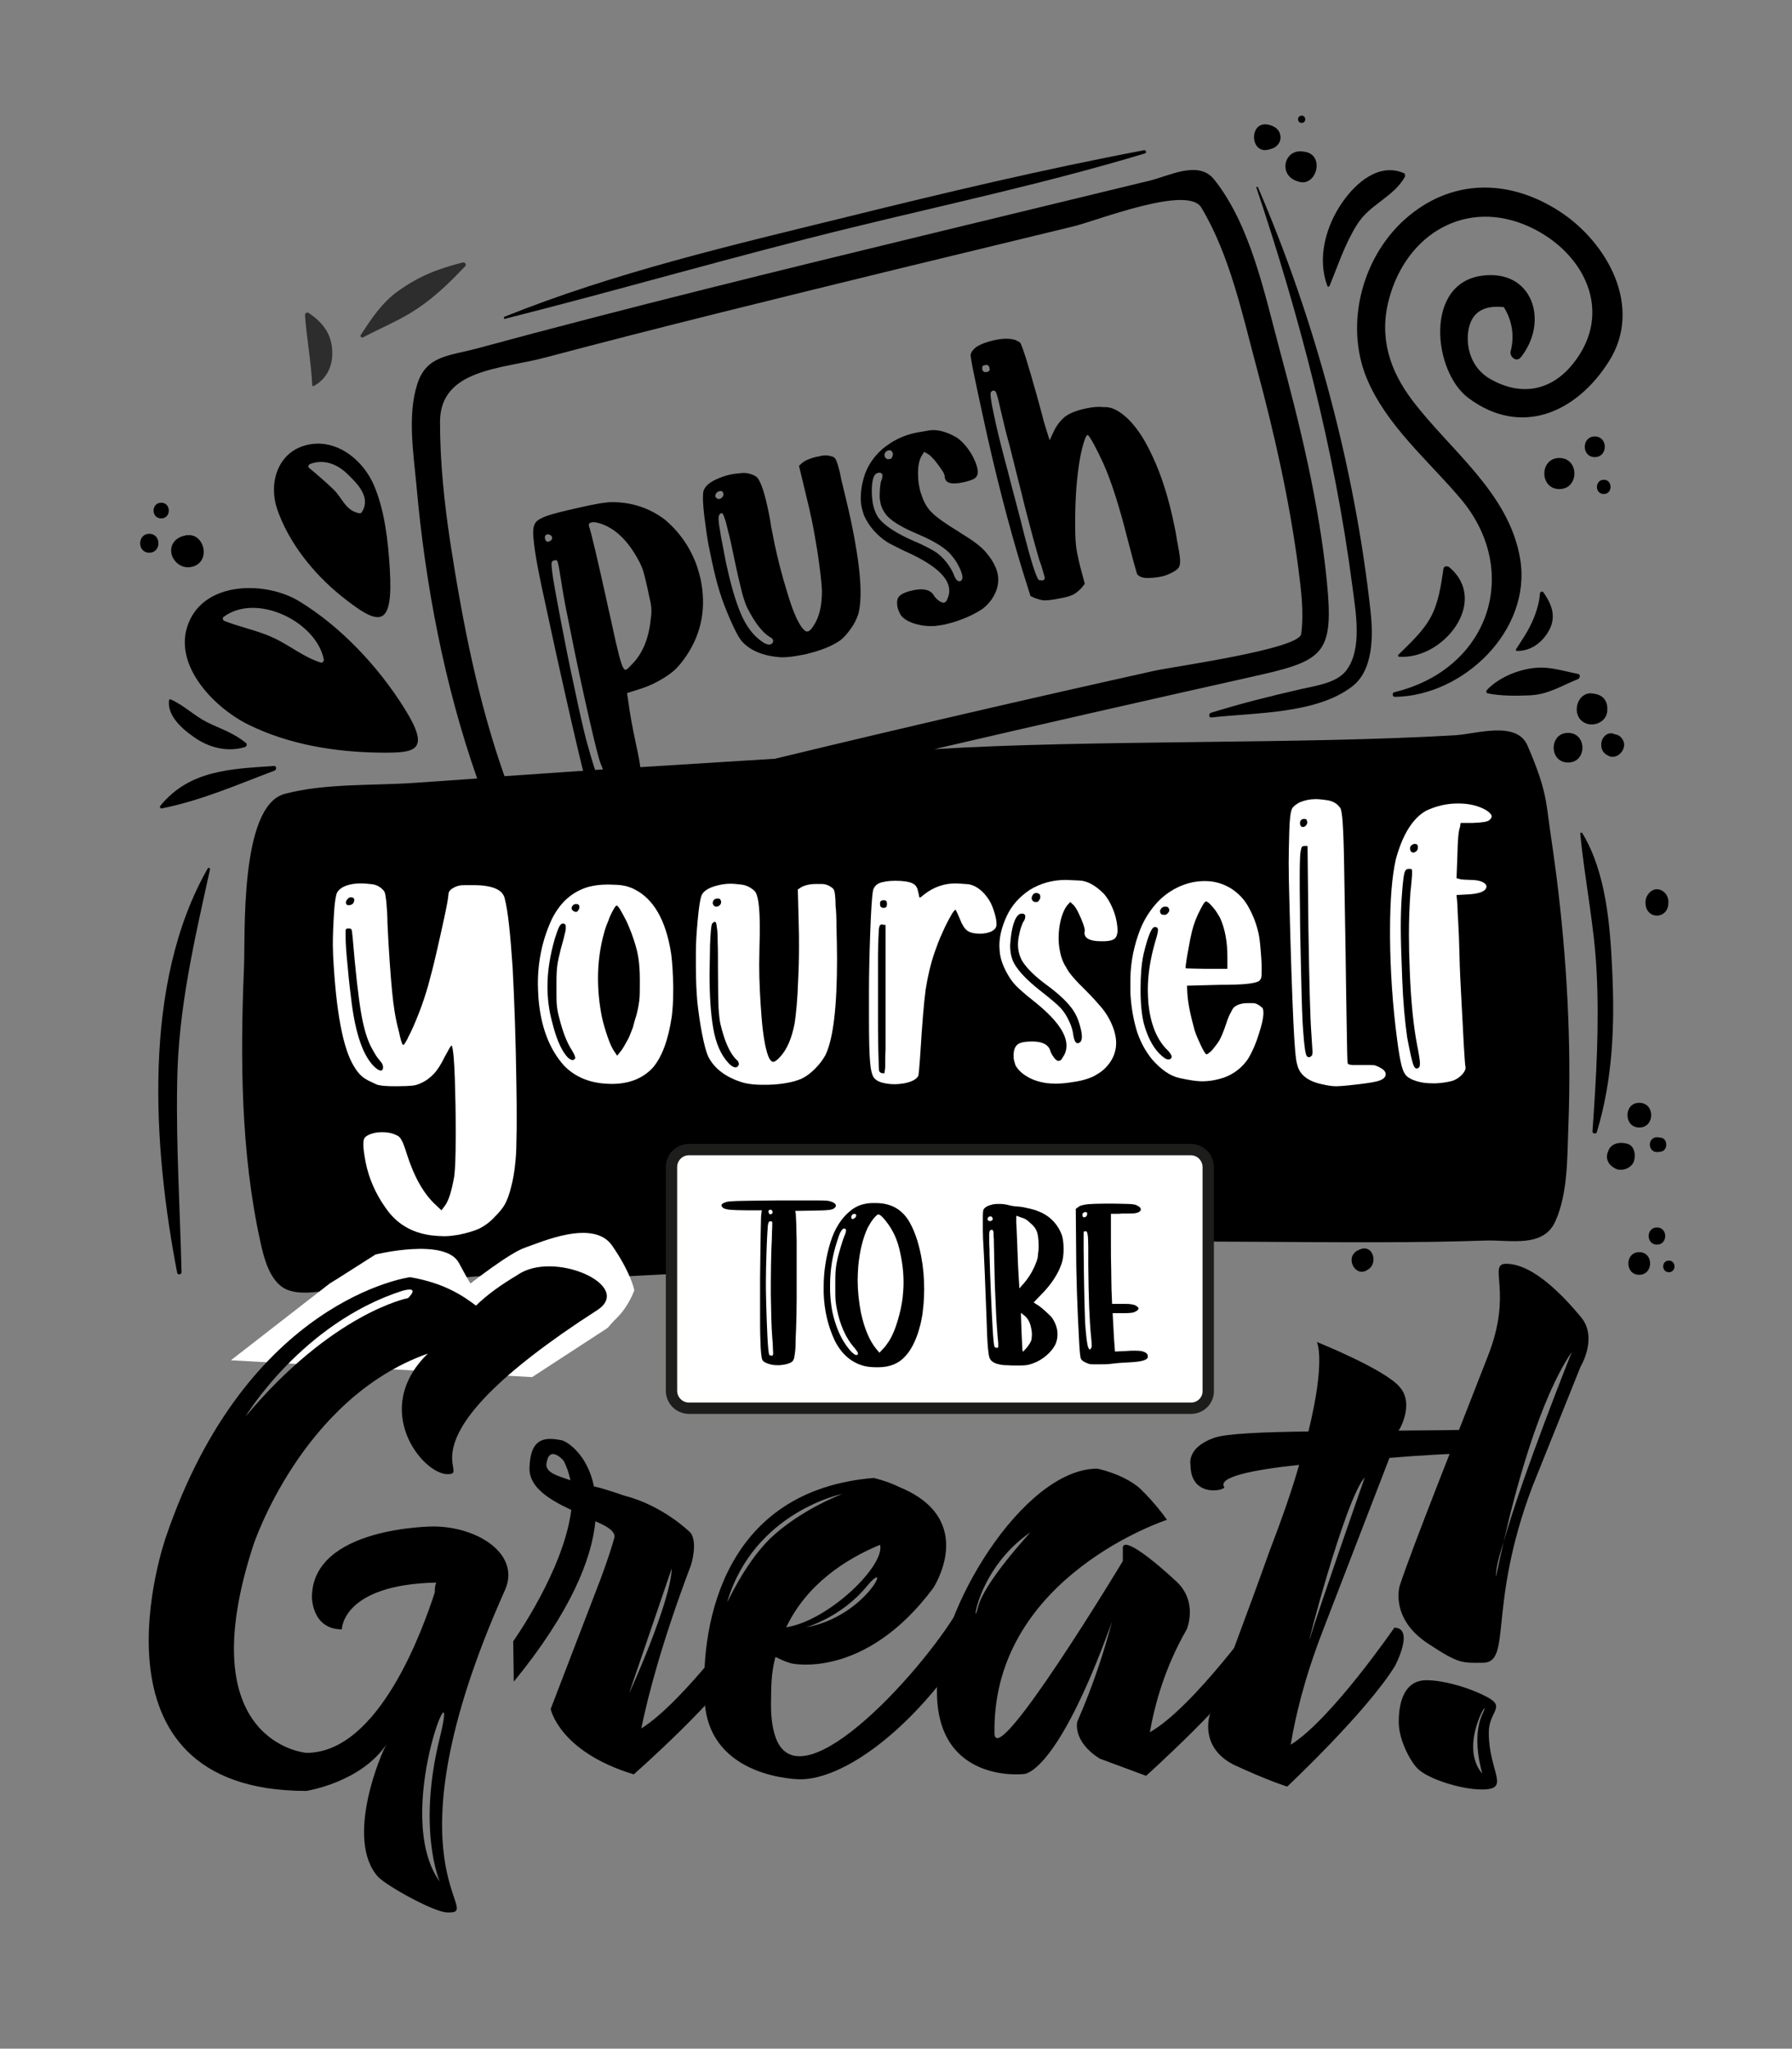
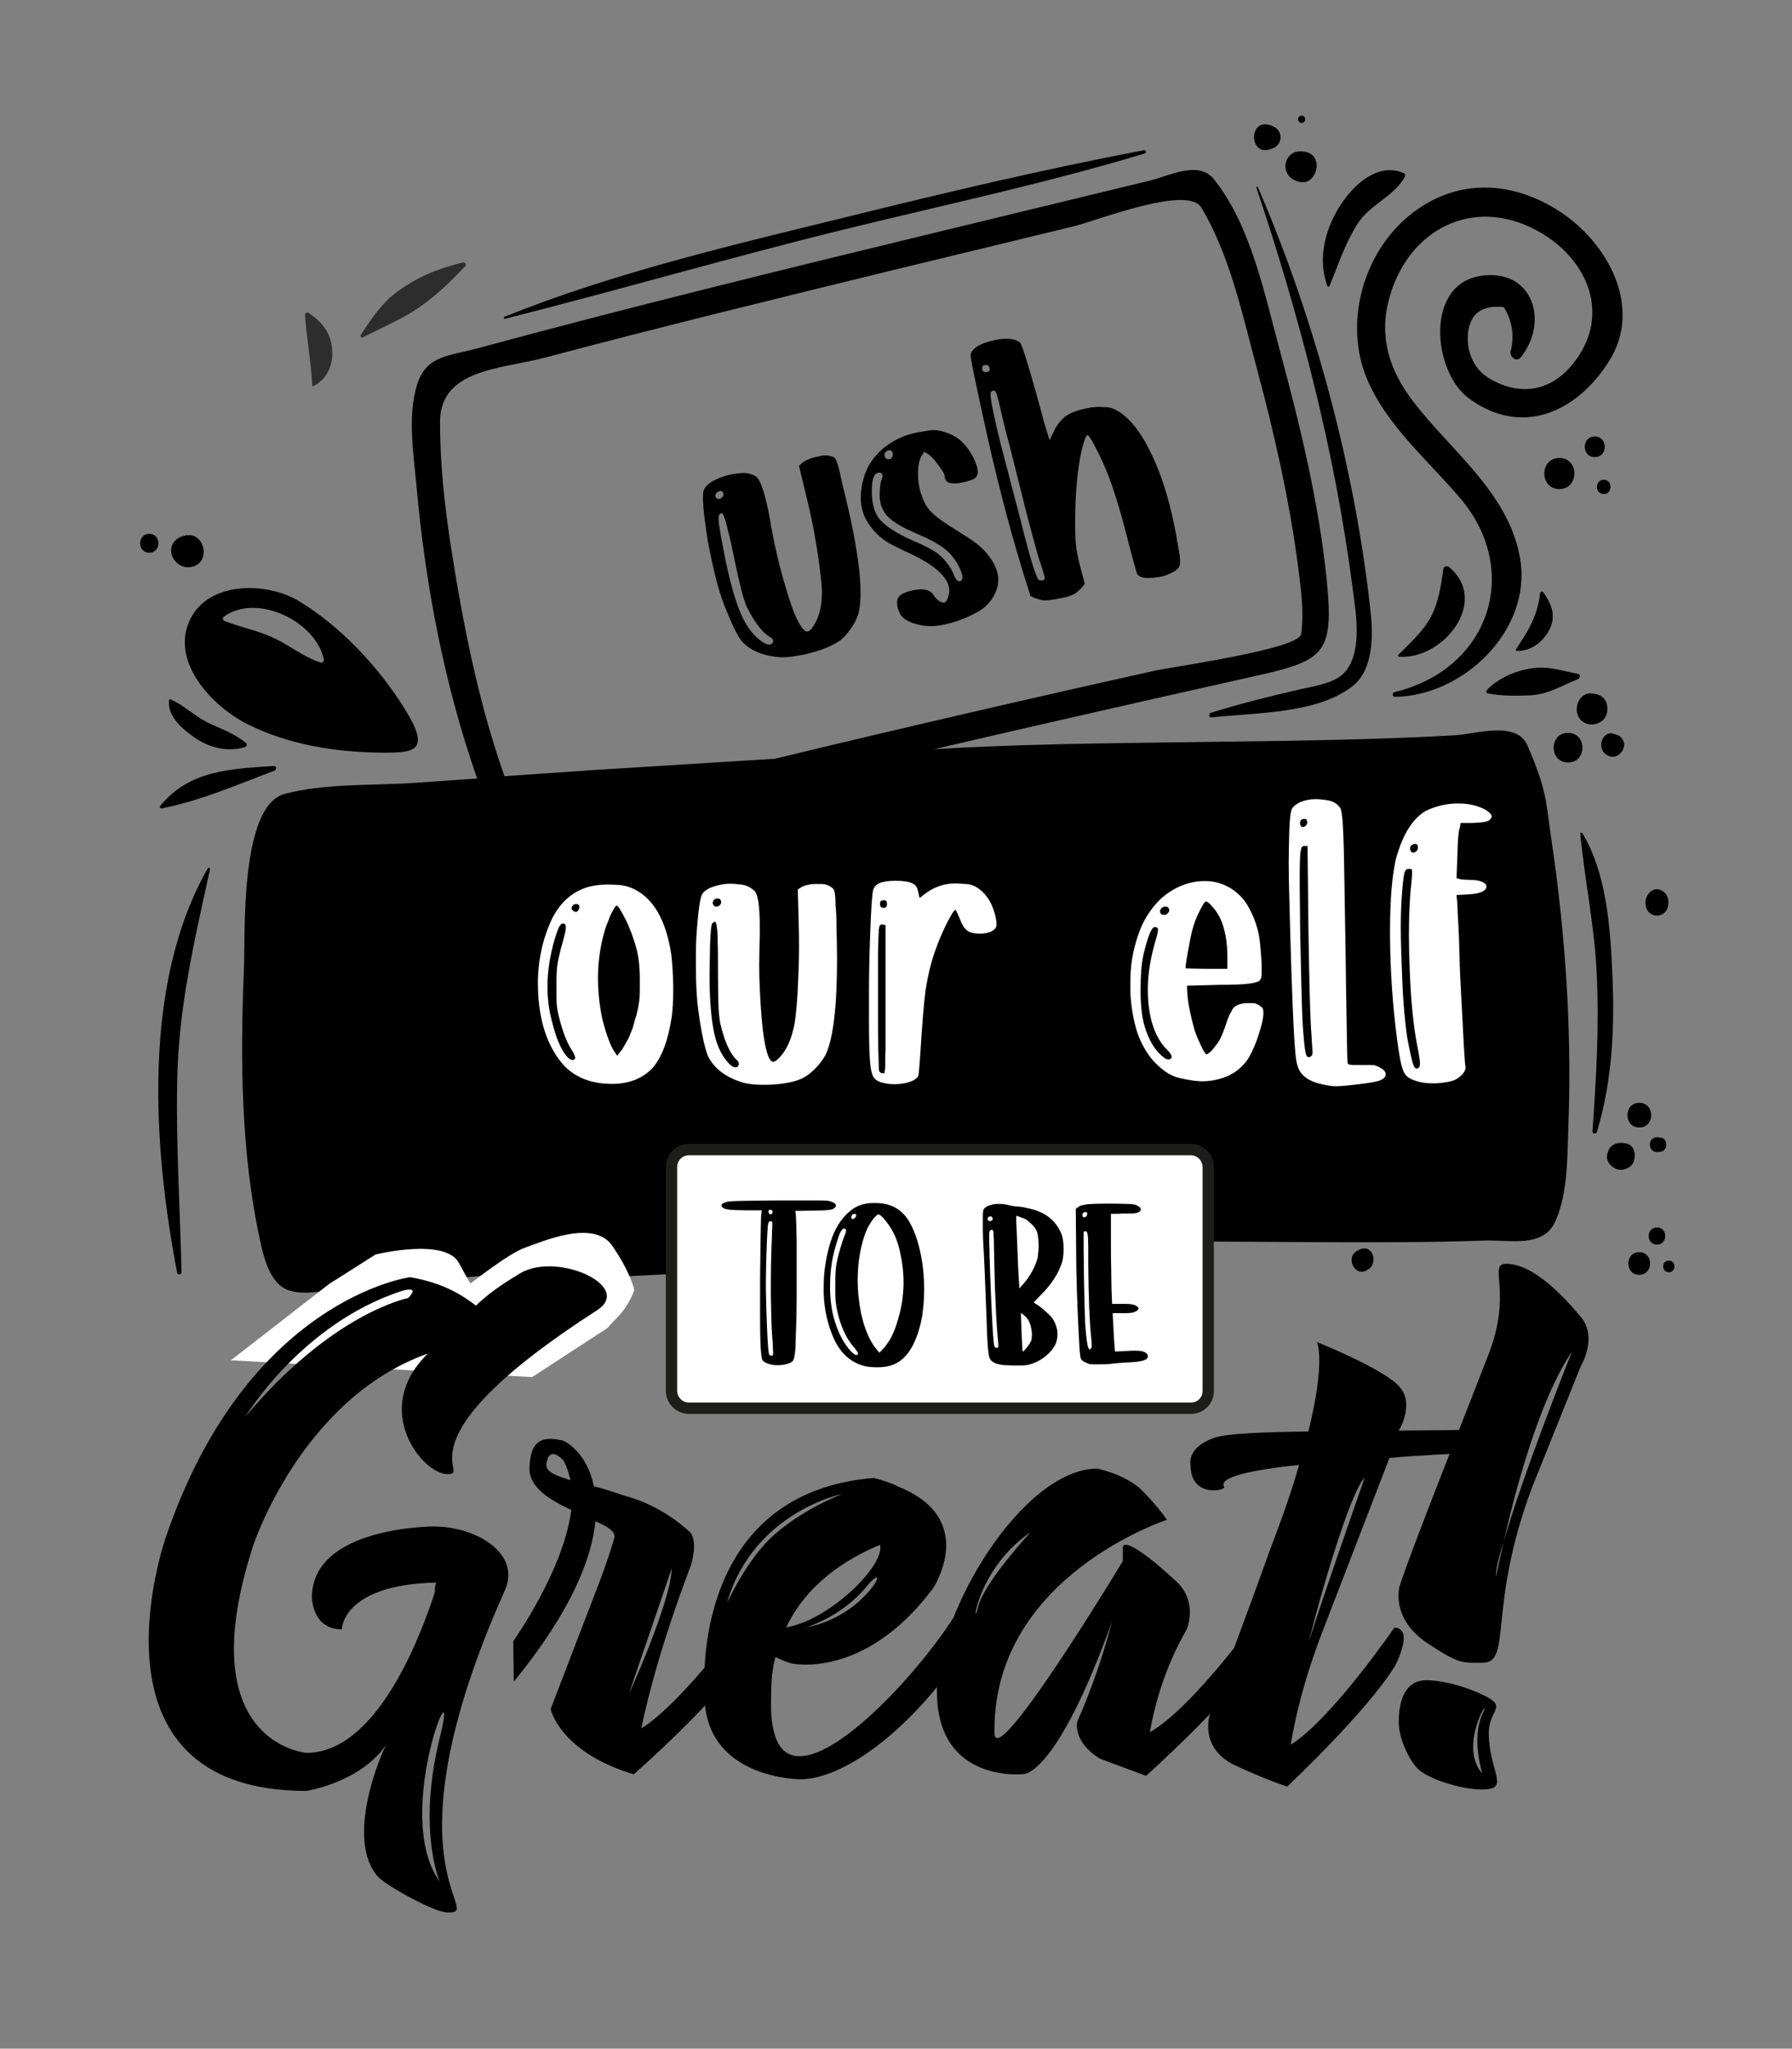
<svg xmlns="http://www.w3.org/2000/svg" version="1.1" id="Layer_1" x="0px" y="0px" viewBox="0 0 617 705" style="enable-background:new 0 0 617 705;" xml:space="preserve">
  <rect x="0" y="0" width="617" height="705" fill="#808080" stroke="none" />
  <style type="text/css">
	.st0{enable-background:new    ;}
	.st1{fill:#2D2D2E;}
	.st2{fill:none;}
	.st3{fill:#FFFFFF;}
	.st4{fill:#FFFFFF;stroke:#1D1D1B;stroke-width:3.902;stroke-miterlimit:10;}
</style>
  <g>
    <path d="M351.9,428.2c46.9-2.3,112.4,0.4,159.4-1.3c8.7-0.3,20.2,2.7,24.3-6.8c4.3-9.7,4-22.1,4.4-32.5c1.1-28.6-0.5-57.6-4.1-86.1   c-0.7-5.5-1.5-11-2.3-16.5c-1.3-9-1.1-13.3-7.7-28.5c-3.7-8.5-17.4-4-24.6-3.5c-53.7,3.2-125.9,1.5-179.6,4.8   c36.1-8.4,72.2-16.6,108.4-24.7c25.8-5.7,29.3-7.4,26.7-33.5c-2.7-26.7-9.2-53.3-16.2-79.2c-5.1-18.9-10-43.1-22.7-58.8   c-5.3-6.5-15.6-1-21.8,0.5c-24.8,6-49.5,12-74.3,18C269,92.9,216.3,105.8,163.9,120c-9.4,2.5-17.1,2.4-20.2,12.1   c-3.5,10.7-1.3,24.2-0.3,35.1c3,33.8,9.6,68.6,20.9,100.7c-7.2,0.5-14.4,1-21.6,1.5c-14.2,1-30.9,0.1-44.7,3.8   c-15.6,4.2-13.5,49-14,59.9c-1.3,31-1.1,63.6,5.6,94c1.2,5.5,3.2,14,9,16.6c6.4,2.9,17.3-0.6,24-1.2c14.9-1.3,29.9-2.4,44.8-3.5   C165.8,444.9,365.5,429.6,351.9,428.2z M155.1,187.1c-2.1-13.8-3.6-27.9-3.6-41.9c0-18.3,21.3-18.2,36-22.1   c40.3-10.7,80.9-20.6,121.4-30.5c20.2-4.9,40.5-9.8,60.7-14.7c8.5-2.1,39.3-14.3,44-6.5c9.9,16.4,14.3,37.4,19.2,55.6   c6.1,22.7,11.3,45.8,14.3,69.1c0.9,7.1,1.9,14.9,0.9,22.1c-0.8,5.2-44,11.2-50.4,12.6c-43.7,9.7-87.3,19.8-130.8,30.3l0,0   c-20.9,1.3-41.8,2.6-62.6,3.9c-10.2,0.7-20.3,1.4-30.5,2.1C164.6,241.4,159.3,214.2,155.1,187.1z" />
    <path d="M139.2,243.7C130,229,117,215.4,103,206.9c-10.8-6.6-30.8-7.1-37.4,6c-7.4,14.6,7.5,30.3,19.8,36.4   c13.9,6.9,29.8,9.5,45.4,9.7C142.7,259.1,148.7,258.8,139.2,243.7z M110.4,228c-6.1-2-10.3-5.7-16-8.4c-5.5-2.6-11.5-3.7-17.1-5.9   c-0.7-0.3-0.8-1.1-0.2-1.5c11.4-8.3,31.9,1.8,34.4,14.8C111.5,227.6,111,228.2,110.4,228z" />
-     <path d="M105,153.3c-9.6,2.7-12.6,13.3-9.5,22.1c3.9,11.2,12.2,21.8,22,29.7c13,10.4,18,11.6,16.7-9.5c-0.6-9.5-1.7-19.7-5.4-28.5   C124.9,157.9,115.2,150.4,105,153.3z M124.6,176.2c-0.2,0.4-0.6,0.5-1,0.4c-4.6-0.9-5.6-5-8.7-8.1c-2.7-2.6-5.6-5.1-8.5-7.5   c-0.5-0.4-0.1-1.1,0.3-1.3c4.9-1.9,9.7,0.1,13.2,3.7C123.4,166.7,127.7,171.4,124.6,176.2z" />
    <path d="M448.1,237.1c-10.5,2.4-20.9,5-31.2,8.2c-0.8,0.3-0.7,1.7,0.2,1.6c14.7-1.7,36.1-1.1,48.5-10.7c7.3-5.6,7.2-17.5,6.3-25.8   c-5.4-49.3-19.2-100.6-38.8-146c-0.1-0.3-0.6-0.1-0.5,0.2c14.9,44.5,26.9,90.2,33,136.9c1.1,8.7,3.7,21.9-2.2,29.4   C460,235.1,452.9,236,448.1,237.1z" />
    <path d="M173.9,109.7c39.6-10,78.9-21.5,118.6-31.2c34-8.3,68.2-15.6,101.7-25.7c0.7-0.2,0.4-1.2-0.3-1.1   c-34.4,6.5-68.5,14.6-102.5,23c-39.5,9.7-79.9,19.1-117.7,34.3C173.3,109.3,173.5,109.8,173.9,109.7z" />
    <path d="M470.5,130c6.7,16.3,21.2,28.4,32.3,41.5c21.1,24.8,10.3,58.7-22.7,66.7c-0.9,0.2-0.7,1.7,0.2,1.6   c23.6-0.3,47.2-23,43.1-47.5c-3.8-22.7-24-37.2-37.1-54.5c-7.9-10.4-11.5-21.8-8.1-34.7c6-22.8,26.8-34.9,48.3-25.1   c18.9,8.6,29.5,29.4,15,47.3c-7.8,9.6-18.3,11-28.6,5c-5.7-3.3-8.2-9.8-7.4-16.1c0.9-6.5,5-9.3,12.3-8.5c2.9,4.8,3.7,9.9,2.3,15.3   c-0.3,1.8,2,3.8,3.5,2c9.9-12.4,4.1-30.6-13.5-28.1c-19.8,2.8-16.6,33-4.6,42c18.1,13.6,37.3,5.2,48.5-12.6   c11.8-18.7-0.6-40.8-16.8-51.4c-16.9-11.1-36.3-11.6-52,1.3C469.2,87.3,462.8,111.1,470.5,130z" />
    <path d="M499,195.2c-0.6-0.5-1.9-0.5-2,0.5c-0.8,5.5-1.7,11.8-4.4,16.7c-2.8,5.1-7.1,8.9-11.1,12.9c-0.3,0.3-0.1,0.7,0.3,0.7   C497,227,512.9,206.9,499,195.2z" />
    <path d="M512.2,238.6c4.5,0.9,9.5,0.9,14.1,0.7c6.7-0.2,11-3.2,17-5.6c0.7-0.3,1-1.6,0-1.8c-5.8-1.1-10.1-2.8-16.1-1.9   c-5.4,0.8-11.4,3.4-15.2,7.4C511.6,237.8,511.7,238.5,512.2,238.6z" />
    <path d="M94.3,263.6c-14.6,1-29,1.3-39.1,13.7c-0.3,0.4,0,1,0.5,0.9c13.8-2.8,25.8-8.1,38.8-13C95.3,264.9,95.3,263.5,94.3,263.6z" />
    <path d="M530.2,204.4c-0.2,3.4-1.7,7.8-3.3,10.9c-1.4,2.9-3.2,5.4-4.9,8.1c-0.2,0.3,0,0.6,0.3,0.6c4.5,0.1,8.3-2.6,10.6-6.3   c3.1-4.9,1.7-9.3-1.4-13.7C531.2,203.3,530.2,203.5,530.2,204.4z" />
    <path d="M58.2,241c-0.7,5.3,4.6,9.9,8.5,12.6c5.2,3.7,11.5,5.3,17.6,3.5c0.6-0.2,0.9-1,0.4-1.4c-4.1-3.4-8.5-4.8-13.3-7.1   c-4.4-2.2-8.2-6-12.6-7.9C58.5,240.6,58.2,240.7,58.2,241z" />
    <path d="M457.8,98.3c3-7.2,5.2-14.3,9.5-21.1c4.3-6.9,12.4-9.3,16.4-16.3c0.2-0.4,0.1-1.1-0.3-1.3c-8.5-3.7-16.5,3.2-21.2,10   c-5.6,8-8.8,19.1-5.2,28.7C457,98.8,457.6,98.8,457.8,98.3z" />
    <path d="M549.8,389.6c5.5-18.3,6.2-36.6,5.3-55.6c-0.7-15.5-2.1-33.8-10.3-47.3c-0.2-0.3-0.8-0.2-0.7,0.2   c1.5,15.8,4.8,31.2,5.6,47.1c1,18.3-0.1,37.1-1.4,55.4C548.3,390.2,549.6,390.3,549.8,389.6z" />
    <path d="M72.3,299.2c0.1-0.5-0.6-0.8-0.8-0.3C48.8,338.6,52.7,394.9,61,438c0.2,0.9,1.5,0.6,1.5-0.2c-0.5-21.6-1.9-43.4-1.5-65   C61.3,347.4,66.9,323.8,72.3,299.2z" />
    <path d="M59.1,190.8c0.9,3.1,4,5.1,7.2,4.2c6.5-1.8,4-11.6-1.8-10.8c-0.1,0-0.2-0.1-0.4,0c-0.2,0-0.4,0.1-0.6,0.2   c-0.1,0-0.1,0-0.2,0h-0.1c0,0,0,0,0.1,0C60.4,185.1,58.3,187.5,59.1,190.8z" />
-     <path d="M55.5,173c-3.5,0-3.5,5.4,0,5.4S59,173,55.5,173z" />
    <path d="M51.4,190.2c4.2,0,4.2-6.5,0-6.5S47.2,190.2,51.4,190.2z" />
    <path d="M539.9,252.2c-6.6,0-6.6,10.2,0,10.2S546.5,252.2,539.9,252.2z" />
    <path d="M544.3,247.8c3.2,3.2,9.4,1,9.1-3.8c0-0.2,0-0.4,0-0.6c-0.2-2.8-2-4.4-4.7-4.7c-0.2,0-0.4,0-0.6-0.1   C543.3,238.2,541.3,244.8,544.3,247.8z" />
    <path d="M551.3,255.8c0-0.1,0.1-0.2,0.1-0.4l0,0C551.3,255.5,551.3,255.6,551.3,255.8z" />
    <path d="M556.1,252.7L556.1,252.7c-0.1,0-0.2-0.1-0.3-0.1l0,0c-0.1,0-0.1,0-0.2-0.1c-2-0.7-3.9,1-4.2,2.9c-0.3,1.9,0.2,3.3,1.8,4.4   c0,0,0,0,0.1,0c2.9,2.1,6.6-1.3,5.8-4.4C558.5,253.7,557.4,252.9,556.1,252.7z" />
    <path d="M554,395.5c-0.1,0.2-0.2,0.3-0.2,0.5c-1.1,2.1-0.4,4.3,1.5,5.6c0.2,0.1,0.3,0.2,0.5,0.3c2.3,1.6,6.4,0.1,6.9-2.8   c0-0.2,0.1-0.4,0.1-0.6c0.3-2.1-0.5-4.6-2.9-5c-0.2,0-0.3-0.1-0.5-0.1C557.3,393,555,393.6,554,395.5z" />
    <path d="M564.4,388c5.5,0,5.5-8.5,0-8.5C559,379.5,559,388,564.4,388z" />
    <path d="M571.2,391.4c-4.2-0.7-4.2,5.7,0,5c0.2,0,0.5-0.1,0.7-0.1c2.4-0.4,2.4-4.4,0-4.8C571.7,391.5,571.5,391.5,571.2,391.4z" />
    <path d="M446.2,62.2c0.2,0.1,0.4,0.1,0.6,0.2c6.3,2.4,9.5-8.7,2.8-10.1c-0.2,0-0.4-0.1-0.6-0.1C442.3,50.9,440,59.8,446.2,62.2z" />
    <path d="M437.1,51.4c0.2-0.1,0.5-0.1,0.7-0.2c1.7-0.5,3.2-2.1,3.1-4c-0.1-2.3-1.6-3.6-3.8-4.2C429.8,41,430.2,53.6,437.1,51.4z" />
    <path d="M448.2,42.3c1.6,0,1.6-2.5,0-2.5C446.5,39.8,446.5,42.3,448.2,42.3z" />
    <path d="M468.4,429.9c-0.2,0.1-0.3,0.1-0.5,0.2c-5.3,2.2-1.3,9.8,2.9,6.9c0.2-0.1,0.3-0.2,0.5-0.3   C474.5,434.4,472.6,428.2,468.4,429.9z" />
    <path d="M564.4,430.9c-5,0-5,7.8,0,7.8C569.4,438.6,569.4,430.9,564.4,430.9z" />
    <path d="M570.5,422.4c-3.8,0-3.8,5.9,0,5.9S574.3,422.4,570.5,422.4z" />
    <path d="M574.6,433.8c-2.6,0-2.6,4,0,4C577.2,437.8,577.2,433.8,574.6,433.8z" />
    <path d="M574.4,311.3c0-0.1,0-0.2,0-0.3c0.6-3.6-3.6-6.8-6.5-3.8c-1.1,1.2-1.5,2.5-1.3,4.1C567.1,316.4,573.9,316.3,574.4,311.3z" />
    <path d="M536.9,157.6c-6.9,0-6.9,10.7,0,10.7C543.8,168.3,543.8,157.6,536.9,157.6z" />
    <path d="M549.1,150.2c-4.6,0-4.6,7.1,0,7.1C553.7,157.3,553.7,150.2,549.1,150.2z" />
    <path d="M552.2,170c3.1,0,3.1-4.9,0-4.9S549,170,552.2,170z" />
  </g>
  <g class="st0">
-     <path d="M240.1,195.2c0.4,1.4,0.8,2.7,1.1,4c2,9.5,0.5,18.2-4.5,25.9c-0.7,1.1-1.5,2.2-2.4,3.3s-1.7,1.9-2.4,2.5   c-1.5,1.3-3.4,2.5-5.6,3.7c-2.2,1.2-4.6,2.1-6.9,2.8l-3.5,1.1l0.6,4c0.1,1.2,0.5,3.1,0.9,5.7c0.5,2.6,1,5.3,1.6,8   c0.8,3.6,1.3,6.3,1.5,8.1c0.3,1.8,0.2,3.1,0,3.9c-0.3,0.8-0.8,1.5-1.5,2c-0.7,0.5-1.9,1.1-3.5,1.5c-1.3,0.4-2.6,0.8-3.9,1   c-0.4,0.1-1.1,0.2-2.1,0.4c-1,0.2-2,0.2-3,0.1c-1.3-0.1-2.2-0.4-2.9-0.8c-0.7-0.4-1.2-1.2-1.6-2.6c-0.4-1.3-1-3.4-1.7-6.4   c-0.6-2.5-1.8-7.4-3.5-14.8c-1.7-7.4-3.5-15.6-5.5-24.5c-2-9.2-3.6-16.6-4.8-22.2c-1.2-5.7-2-10-2.4-13c-0.4-3-0.6-5.2-0.5-6.5   c0.1-1.3,0.5-2.3,1-2.8c0.6-0.7,1.8-1.4,3.8-2.1c2-0.7,5.2-1.5,9.6-2.5c1.7-0.4,3.2-0.7,4.5-1c1.3-0.3,2.7-0.5,4.2-0.8   c1.5-0.2,2.8-0.4,4-0.4c6.8,0,12.9,2,18.2,6C234,183.1,237.8,188.5,240.1,195.2z M188.1,184c-0.3,0.2-0.5,0.5-0.5,0.9   c0,0.2,0,0.4,0.1,0.6c0,0.2,0.1,0.4,0.3,0.6c0.1,0.3,0.4,0.3,0.8,0.3c0.2,0,0.5-0.2,0.7-0.3c0.3-0.2,0.4-0.3,0.5-0.5   c0.1-0.2,0.1-0.4,0.1-0.6c0-0.1-0.1-0.3-0.2-0.5c-0.1-0.2-0.4-0.4-0.7-0.5c-0.2-0.1-0.4-0.1-0.7-0.1   C188.3,183.9,188.2,183.9,188.1,184z M207.7,268.9c0.4-0.1,0.7-0.3,0.8-0.5c0.1-0.2,0.1-0.4,0-0.7l-0.1-0.4c-0.1-0.4-0.3-1-0.6-1.9   c-0.3-0.9-0.7-1.9-1.1-2.9c-0.7-1.9-1.9-6.8-3.7-14.6s-3.6-16.1-5.4-24.9l-1-5c-1.3-6.3-2.3-11.3-2.9-15c-0.4-2.7-0.8-4.9-1.1-6.8   l-0.3-1.6c-0.2-0.9-0.3-1.4-0.4-1.5c-0.1-0.2-0.2-0.3-0.5-0.3c-0.1,0-0.3,0-0.5,0l-0.3,0.1c-0.3,0.1-0.5,0.3-0.6,0.5   c-0.1,0.2-0.1,0.5-0.1,1c0,0.5,0.1,1.2,0.2,2.2c0.3,2.7,1.3,8,2.8,16c1.5,7.9,3.1,16,4.9,24.2c1.7,8.2,3.1,14.1,4,17.7   c2.4,8.7,4,13.6,4.9,14.7c0.1,0.1,0.3,0.1,0.5,0.1L207.7,268.9z M223,202.7c-0.6-2.7-1.1-4.7-1.5-6.1c-0.4-1.3-1-2.6-1.7-3.9   c-3.7-6.8-8.1-11-13.3-12.6c-1.3-0.4-2.2-0.5-2.9-0.3c-0.7,0.1-1,0.6-0.8,1.3c0,0.2,0.1,0.4,0.2,0.6c0.2,0.6,0.9,3.2,2,7.9   c1.1,4.7,2.4,10.4,3.9,17.2c0.4,1.8,0.7,3.4,1.1,4.9c1.1,5,1.9,8.9,2.6,11.6c0.6,2.7,1.2,4.6,1.6,5.7c0.4,1,0.8,1.5,1.2,1.5   c0.4-0.1,0.9-0.5,1.5-1.2c0.2-0.2,0.4-0.4,0.6-0.6c3.7-3.7,5.8-8.8,6.5-15.2c0.2-1.2,0.3-2.3,0.3-3.2c0-0.9-0.1-1.9-0.3-3   C223.7,206.2,223.4,204.6,223,202.7z" />
    <path d="M290.7,169.3c0.9,3.7,1.7,7.1,2.4,10.4c3.2,15.3,4,25.9,2.4,31.7c-0.6,1.7-1.4,3.4-2.6,5c-1.2,1.7-2.4,3.1-3.8,4.1   c-2.2,1.5-5.3,2.9-9.3,4c-1.3,0.4-2.6,0.7-3.8,0.9c-2.5,0.5-4.8,0.8-6.9,0.8c-6.4-0.4-11.1-2.4-14-5.9c-1-1.4-2.2-3.7-3.6-6.9   c-1.4-3.2-2.7-6.5-3.7-9.7c-1-3.2-1.9-6.9-2.8-11.1c-0.1-0.5-0.4-2.1-1-4.8c-0.5-2.7-1-6.1-1.5-10.2c-0.5-4.1-0.6-7-0.3-8.6   c0.5-1.5,1.8-2.8,4.1-3.9c1.6-0.8,3.4-1.4,5.2-1.8c0.7-0.2,2-0.3,3.7-0.5c1.7-0.2,3.4,0.2,5,1.1c1.4,0.9,2.8,4.6,4.2,11.2   c0.4,1.8,0.8,3.9,1.1,6.1c0.4,2,0.8,4,1.2,6c1.1,5.2,2.5,10.7,4.3,16.5c1.7,5.8,3.4,9.9,5,12.1c0.8,1.1,1.5,1.6,2,1.5l0.1,0   c0.6-0.1,1.3-0.8,2.1-2.1c1.9-2.9,2.8-6.8,2.8-11.7c-0.1-3.3-0.7-8-1.6-14c-0.6-3.6-1.2-7.3-2-11c-0.5-2.5-1.1-4.9-1.7-7.4   l-2.6-10.8l1.1-1c1.1-0.9,2.8-1.6,4.9-2.1c0.1,0,0.7-0.1,1.9-0.4c1.2-0.2,2.5-0.1,3.8,0.4c0.3,0.1,0.5,0.3,0.7,0.5   c0.2,0.3,0.5,0.8,0.7,1.5c0.3,0.7,0.6,1.9,1,3.5C289.5,164.4,290,166.5,290.7,169.3z M247.8,169c-0.6,0.1-1,0.4-1.3,0.9   c-0.2,0.3-0.2,0.6-0.2,0.9c0,0.1,0.1,0.3,0.2,0.4c0.3,0.4,0.7,0.6,1.2,0.5s0.9-0.4,1.2-0.9c0.2-0.3,0.2-0.6,0.2-0.9   c0-0.2-0.1-0.4-0.3-0.6C248.7,169,248.4,168.9,247.8,169z M266.2,220.6l0-0.2c0-0.2-0.1-0.4-0.3-0.6c-0.2-0.2-0.4-0.4-0.7-0.5   c-2.7-1.6-5.3-5-7.9-10.1c-0.5-1-1.1-2.7-1.8-5.2c-0.6-2.4-1.6-6.5-2.8-12.3c-0.8-3.8-1.4-6.8-2-8.9c-0.5-2.2-0.9-3.8-1.3-4.7   c-0.3-1-0.6-1.5-0.9-1.5c-0.1,0-0.1,0-0.2,0c-0.2,0-0.5,0.3-0.7,0.7c-0.1,0.2-0.2,0.6-0.2,1.3c0,0.6,0.1,1.7,0.4,3.3   c0.2,1.5,0.6,3.8,1.2,6.7c0.3,1.8,0.7,3.5,1,5.2c1.5,6.9,3.1,12.7,5,17.2c1.9,4.5,4.4,7.8,7.5,9.9c1,0.7,1.9,1,2.6,0.9l0.3-0.1   C265.9,221.5,266.2,221.1,266.2,220.6z" />
    <path d="M329.5,182.6c3.2,2,5.5,3.5,6.9,4.6c1.4,1.1,2.6,2.2,3.5,3.4c1.9,2.3,3.1,4.6,3.6,6.8c0.6,3.1-0.1,6-2.1,8.9   c-0.4,0.6-1,1.3-1.6,1.9c-0.7,0.6-1.2,1.2-1.8,1.5c-1.9,1.3-4.5,2.6-7.6,3.7c-1.8,0.7-3.5,1.1-5.1,1.5c-1.1,0.2-2.2,0.4-3.2,0.5   c-2.5,0.2-4.8-0.1-6.9-0.7c-2.1-0.6-3.7-1.5-4.8-2.7c-0.3-0.3-0.5-0.8-0.8-1.4s-0.5-1.2-0.6-1.8c-0.3-1.7-0.1-2.9,0.7-3.7   c0.8-0.8,2.4-1.5,4.8-2c3.4-0.7,5.7-0.2,6.9,1.6c0.2,0.4,0.5,0.7,0.9,1.2c0.4,0.4,0.8,0.7,1.2,1c0.7,0.4,1.2,0.6,1.5,0.5   c0.1,0,0.3-0.1,0.6-0.3c0.3-0.2,0.6-0.9,1-2.1c0.3-1,0.3-2,0.1-3c-0.8-4-5.6-8-14.4-12c-1.4-0.6-2.7-1.3-4.1-2   c-1.4-0.7-2.4-1.2-3.1-1.7c-1.5-1-3-2.3-4.4-3.9c-1.4-1.6-2.4-3.3-3.2-5c-0.3-0.9-0.6-1.8-0.8-2.7c-0.6-2.8-0.4-6.2,0.6-9.9   c1-3.8,3.1-7.2,6.3-10.1c3.4-2.9,7.3-4.9,11.8-5.8c0.4-0.1,2-0.3,4.6-0.8c2.7-0.4,5.8,0.4,9.3,2.4c1.4,0.9,2.8,2.3,4.1,4.1   c1.3,1.8,2.2,3.6,2.8,5.4c0.1,0.4,0.2,0.8,0.3,1.1c0.3,1.2,0.2,2.2-0.3,2.9c-0.4,0.7-1.7,1.3-3.8,1.8l-0.9,0.2   c-3.8,0.8-5.8,0.3-6.2-1.6c0-0.2,0-0.3,0-0.5l-0.1-0.3c-0.1-0.5-0.4-1.2-1.1-2.1c-0.6-0.9-1.3-1.9-2.2-3c-0.9-1-1.6-1.8-2.3-2.2   l-1.4-0.8l-0.9,1.4c-0.9,1.6-1.3,3.8-1.2,6.6c0,1.5,0.2,3,0.5,4.4c0.2,1.1,0.6,2.3,1,3.3c0.8,2.2,2,4.1,3.6,5.5   C322.6,178.1,325.4,180.1,329.5,182.6z M331.3,197.9l-0.1-0.3c-0.2-1-0.8-2.2-1.6-3.7c-0.9-1.5-1.9-2.8-3-3.9   c-2.2-2.1-5.7-4.1-10.6-6.2c-5-2.1-8.5-4.1-10.5-6.2c-1.2-1.4-2.1-3-2.4-4.8c-0.2-1-0.3-2.1-0.2-3.2c0-0.9,0.1-1.8,0.2-2.6   c0.1-0.8,0.2-1.4,0.4-1.7c0.3-0.8,0.4-1.4,0.3-1.9c0-0.2-0.1-0.3-0.2-0.4c-0.3-0.3-0.6-0.4-1.1-0.3c-0.2,0-0.4,0.1-0.7,0.2   c-0.8,0.5-1.3,1.7-1.5,3.5c-0.2,1.8-0.2,3.8,0.1,6c0,0.4,0.1,0.8,0.2,1.2c0.3,1.6,0.9,3,1.6,4.2c1.8,2.7,6,5.6,12.7,8.5   c1.5,0.6,2.9,1.3,4.3,2c1.4,0.7,2.4,1.3,3,1.7c1.3,0.9,2.5,2,3.6,3.4c1.1,1.4,1.9,2.7,2.5,4.1c0.7,1.9,1.4,2.7,2.2,2.5   c0.1,0,0.2-0.1,0.3-0.1C331.3,199.6,331.5,198.9,331.3,197.9z M305.9,155c-0.6,0.1-1.1,0.5-1.3,1.2c-0.1,0.3-0.1,0.6,0,0.8   s0.2,0.5,0.4,0.7c0.4,0.3,0.8,0.4,1.1,0.3c0,0,0.2-0.1,0.5-0.1s0.5-0.4,0.7-0.9c0.1-0.3,0.2-0.7,0.1-1c0-0.2-0.2-0.4-0.4-0.7   C306.8,154.9,306.5,154.9,305.9,155z" />
    <path d="M385.3,141.7c4.2,2.7,8.1,7.8,11.6,15.5c3.1,6.6,5.6,14.6,7.5,24c0.3,1.4,0.6,2.9,0.8,4.4c0.6,3.1,1,5.4,1.1,6.8   c0.1,1.4-0.1,2.5-0.6,3.1c-0.5,0.6-1.4,1.2-2.7,1.8c-1.2,0.6-2.4,1-3.6,1.2c-1.1,0.2-2.5,0.4-4.3,0.4c-1.8,0-3-0.5-3.6-1.4   c-0.1-0.3-0.5-1.6-1.1-3.8c-0.6-2.2-1.3-4.9-2.1-7.9c-2.8-11.2-5.6-20-8.4-26.3c-1.1-2.4-2.2-4.6-3.2-6.5c-1.1-2-1.8-3.1-2.2-3.3   l-0.1,0c-0.4,0.1-0.8,1.1-1.4,3.1s-1.1,4.4-1.5,7.1c-1,6.6-1.4,14-1.3,22.2c0,2.9,0.2,5.1,0.4,6.6c0.1,0.8,0.3,1.7,0.5,2.7   c0.2,1,0.5,2.2,0.8,3.5l1.6,6l-1.2,1.5c-0.4,0.4-0.8,0.8-1.3,1.2c-0.5,0.4-1,0.8-1.5,1c-1,0.5-2.3,0.9-4,1.2   c-0.2,0-0.9,0.2-2.1,0.4c-1.2,0.2-2.4,0.4-3.8,0.4c-0.5,0-1.1-0.1-1.7-0.3c-0.6-0.2-1.1-0.3-1.6-0.5l-1.5-0.7l-2.7-8.6   c-4.8-15.7-9.5-33.8-13.9-54.3l-1.6-7.4c-0.5-2.3-1-4.9-1.6-7.7c-0.6-2.9-0.8-4.5-0.8-5c0.1-0.8,0.7-1.7,1.8-2.6   c1.5-1,3.5-1.8,6.2-2.4c2.7-0.6,4.9-0.7,6.6-0.3c0.6,0.1,1.1,0.3,1.6,0.6c0.5,0.2,0.8,0.4,0.9,0.6c0.8,1.4,2.6,7.1,5.4,17.1   c0.7,2.5,1.4,5,2,7.3c0.6,2.4,1.1,4.1,1.5,5.3l1.2,3.8l1.3-2.8c1.1-2.4,2.5-4.1,4.1-5.4c1.7-1.2,4-2.1,6.9-2.7l0.5-0.1   c2.3-0.5,4.3-0.6,5.9-0.4C381.9,140,383.6,140.6,385.3,141.7z M338.2,126.3c0,0.3,0,0.5,0,0.8s0.2,0.5,0.4,0.7   c0.3,0.3,0.7,0.3,1.1,0.2l0.2,0c0.7-0.2,1-0.6,0.8-1.4c-0.2-0.8-0.6-1.1-1.4-1l-0.3,0.1C338.6,125.7,338.3,125.9,338.2,126.3z    M358.9,199.8c0.6-0.2,0.9-0.6,0.8-1.2l-0.1-0.3c-0.1-0.3-0.3-1-0.6-2.1c-0.3-1.1-0.7-2.3-1.2-3.6c-0.4-1.4-1.1-3.8-2-7.1   c-0.9-3.3-1.8-6.9-2.8-10.6c-0.9-3.8-1.9-7.6-2.9-11.6c-1-4-1.8-7.2-2.4-9.6c-0.6-2.3-1.3-4.7-1.9-7.3c-0.6-2.6-1.1-4.6-1.5-6.3   c-0.6-2.8-1.1-4.5-1.4-5.2c-0.3-0.4-0.6-0.5-0.9-0.5c-0.2,0-0.5,0.2-0.8,0.5c-0.3,0.4-0.1,2.8,0.9,7.3c0.9,4.5,2.5,11.1,4.8,19.6   c0.9,3.4,1.8,7.1,2.9,11.1c1.1,4.1,2,7.6,2.7,10.5c2.5,9.7,4.2,15.1,5.1,16.1c0.1,0.1,0.3,0.2,0.5,0.2c0.1,0,0.3,0,0.5,0   L358.9,199.8z" />
  </g>
  <path class="st1" d="M125,116.1c6.4-3.4,13-6,19-10.1c6.3-4.3,10.9-8.9,16.2-14.4c0.5-0.6-0.1-1.4-0.8-1.3  c-8.6,2.2-14.9,4.6-22.1,9.7c-5.6,3.9-9.4,9.6-13.1,15.3C123.9,115.8,124.5,116.3,125,116.1z" />
  <path class="st1" d="M108.1,132.8c4.5-2.5,6.5-6.9,6.3-12c-0.3-6.1-3.3-9.8-8.1-13.1c-0.5-0.4-1.4,0.1-1.3,0.8  c0.6,8,2.1,15.9,2.5,24C107.4,132.8,107.8,133,108.1,132.8z" />
  <rect x="110.7" y="276.5" class="st2" width="449.8" height="131.4" />
  <g class="st0">
-     <path class="st3" d="M177.8,373.4c0.1,4.5,0.1,8.4,0.1,11.8c0,2.2,0,4.8-0.1,7.8c0,3-0.2,5.8-0.5,8.3c-0.3,2.5-0.7,4.9-1.3,7.1   c-0.6,2.5-1.3,4.4-2.1,5.9c-0.8,1.5-2.1,3-3.8,4.7c-1.6,1.7-3.3,2.9-5.1,3.8c-1.8,0.8-4.1,1.5-7,2.1c-1.8,0.3-3.4,0.5-4.7,0.5h-0.6   c-1.2,0-2.6-0.1-4.3-0.3c-6.7-0.9-11.9-4-15.6-9.4c-3.5-4.9-5.8-10.2-6.9-15.7c-0.5-2.7-0.8-4.7-0.8-6c0-0.3,0-0.8,0.1-1.5   c0.1-0.8,0.6-1.4,1.6-1.9c1.2-0.6,2.8-1,4.7-1c1.9,0,3.5,0.3,4.9,1c0.5,0.2,1,0.5,1.3,0.9c0.3,0.3,0.6,0.9,1,1.7   c0.3,0.8,0.8,2,1.3,3.7c2.5,7.9,5.8,13.9,10.1,17.8l1.9,1.8l1.2-1.6c1.2-1.6,2.3-4.9,3.2-10.1c0.3-2.3,0.5-6.8,0.5-13.4v-2.8   c0-5.7-0.1-11.5-0.3-17.4c-0.2-5.9-0.5-9.7-1-11.3c0,0,0-0.1-0.1-0.1c-0.1,0-0.4,0.3-0.8,1c-0.4,0.7-0.9,1.7-1.6,2.9   c-1.2,2.5-2.4,4.4-3.7,5.8c-1.3,1.4-2.8,2.5-4.6,3.3c-0.9,0.4-1.8,0.7-2.9,0.8c-1.1,0.1-2.8,0.2-5.1,0.2c-1.7,0-3.1,0-4-0.1   c-1,0-1.7-0.2-2.4-0.3s-1.3-0.5-2.2-0.9c-1.6-0.7-2.8-1.4-3.7-2.2c-0.9-0.8-1.7-1.8-2.6-3.3c-3.8-6.1-6.2-18.8-7.2-38.1   c0-1.1-0.1-2.3-0.1-3.6c0-1.3,0-3,0.1-5.3c0.1-2.2,0.2-4.6,0.4-7.2c0.2-2.6,0.5-4.3,0.8-5.3c0.6-1.4,2-2.4,4.2-3   c1.5-0.4,2.9-0.5,4.5-0.5c0.8,0,2,0.1,3.6,0.3c1.6,0.2,2.9,1,4,2.3c0.2,0.3,0.4,0.8,0.5,1.5c0.1,0.7,0.3,1.8,0.4,3.3   c0.1,1.5,0.3,3.5,0.3,6.2c0.5,10.6,1.1,18.4,1.6,23.6c0.5,5.2,1.2,9.6,2.2,13.2c0,0.1,0,0.3,0.1,0.4c0.6,2.9,1.1,4.5,1.4,4.7   c0,0,0.1,0.1,0.1,0.1c0.3,0,0.8-0.8,1.6-2.3l0.1-0.3c1.2-2.2,2.4-5,3.7-8.3c1.3-3.3,2.3-6.4,3.2-9.5c0.9-3.3,1.9-7.1,2.9-11.5   c1-4.3,1.9-8.4,2.7-12.1c0.8-3.7,1.3-6.4,1.4-7.8c0-0.9,0.6-1.7,1.8-2.3c0.6-0.4,1.3-0.6,2.2-0.8c0.6-0.1,1.6-0.1,2.7-0.1h1.9   c6.6,0,10.2,1.6,10.8,4.7c1.1,4.2,1.9,12,2.7,23.7C177.1,344.4,177.6,357.9,177.8,373.4z M128.6,366.8c1.1,1.1,1.9,1.6,2.5,1.6   c0.5,0,0.8-0.4,0.8-1.2c0-0.3-0.1-0.7-0.3-1.1c-0.2-0.4-0.5-0.7-0.8-1.1c-0.3-0.3-0.7-0.9-1.3-1.7c-0.5-0.8-1-1.7-1.5-2.6   c-1.6-2.9-2.8-7-3.7-12.3c-0.9-5.3-1.9-14-2.9-26c-0.1-0.9-0.2-1.5-0.2-1.9c-0.1-0.4-0.2-0.7-0.3-0.8c-0.2-0.1-0.4-0.2-0.8-0.2   c-0.4,0-0.6,0-0.8,0.1c-0.2,0.1-0.3,0.4-0.3,0.8c0,0.5,0,1.2,0,2.2c0,1.9,0.2,5.2,0.7,9.9c0.4,4.7,0.9,9,1.4,12.8   C122.5,355.9,125,363.1,128.6,366.8z M120.7,308.8c-0.5,0-0.8,0.3-1.2,0.8c-0.3,0.3-0.4,0.7-0.4,1c0,0.1,0,0.3,0.1,0.4   c0.1,0.3,0.4,0.5,0.7,0.5h0.3c0.2,0,0.5-0.1,0.8-0.2s0.5-0.3,0.7-0.6c0.2-0.4,0.3-0.8,0.3-1c0-0.1-0.1-0.3-0.2-0.6   C121.6,308.9,121.3,308.8,120.7,308.8z" />
    <path class="st3" d="M231.1,328.3c0.4,3.1,0.6,6.7,0.7,11v1.4c0,3.7-0.2,6.7-0.5,9.1c-1.2,8.1-3.4,14-6.6,17.7   c-3.5,3.7-8.2,5.5-14.1,5.5c-1.1,0-2.2-0.1-3.4-0.2c-5.4-0.6-9.7-2.7-13-6.1c-5.1-5.7-8-13.4-8.8-23.2c-0.1-1.7-0.2-3.4-0.2-5   c0-7.9,1.6-15.4,4.9-22.4c2.9-5.7,7-9.3,12.5-10.9c1.9-0.5,4-0.8,6.4-0.8c0.5,0,1.8,0,3.6,0.1c1.9,0.1,3.7,0.5,5.6,1.4   C225,309.2,229.3,316.6,231.1,328.3z M198.1,364.2c0-0.2-0.1-0.6-0.3-1.1c-0.2-0.5-0.5-1-0.9-1.7c-1.6-2.4-3.1-6.1-4.4-11.3   c-0.4-1.5-0.7-3-0.8-4.5c-0.1-1.1-0.1-2.6-0.1-4.5v-3.4c0-2.3,0.1-4.2,0.3-5.6c0.2-1.4,0.6-3.2,1.2-5.6c0.5-1.9,1-3.4,1.2-4.5   c0.3-1.1,0.5-1.9,0.5-2.5v-0.5c0-0.3,0-0.5-0.1-0.7c-0.1-0.2-0.2-0.3-0.4-0.4c-0.2-0.1-0.3-0.1-0.5-0.1c-0.4,0-0.8,0.3-1.2,1   c-0.4,0.7-0.9,2.1-1.6,4.3c-1.6,5.6-2.5,11-2.5,16.3c0,4.2,0.5,8.3,1.6,12.3c1.3,5.3,2.9,9.1,4.7,11.4c0.7,0.9,1.3,1.4,1.9,1.6   c0.1,0,0.3,0.1,0.4,0.1c0.4,0,0.7-0.2,1-0.7V364.2z M199.2,313.1c0.2-0.3,0.3-0.6,0.3-1c0-0.2,0-0.3-0.1-0.5   c-0.2-0.4-0.5-0.5-1.1-0.5h-0.2c-0.6,0.1-1,0.5-1.2,1c0,0.1-0.1,0.3-0.1,0.4c0,0.4,0.2,0.7,0.5,0.9c0.4,0.3,0.7,0.4,0.9,0.4h0.2   C198.7,313.8,198.9,313.6,199.2,313.1z M219.1,349.4c0.5-1.8,0.8-3.5,1-5c0.2-1.5,0.2-3.6,0.2-6.3v-1c0-3.1-0.2-5.8-0.6-8.1   c-0.4-2.3-1.2-5-2.4-8.2c-0.5-1.2-1-2.6-1.7-4c-0.7-1.4-1.4-2.6-2-3.7c-0.6-1-1.1-1.5-1.3-1.5c-0.2,0-0.6,0.5-1.2,1.6   c-0.6,1.1-1.2,2.3-1.7,3.8c-0.6,1.4-1.1,2.8-1.4,4c-1.4,5-2.1,10.2-2.1,15.6c0,4.3,0.4,8.6,1.3,13.2c0.5,2.3,1.2,4.7,2,7   c0.8,2.3,1.6,4.1,2.5,5.3l0.8,1.2l1.1-1.4c0.4-0.4,0.8-1.1,1.3-1.9c0.5-0.9,1-1.8,1.5-2.7c0.5-1,0.9-2.3,1.5-3.7   C218.3,352,218.7,350.6,219.1,349.4z" />
    <path class="st3" d="M288,318.8c0.1,4,0.2,7.7,0.2,11.2c0,16.5-1.3,27.5-4,33.1c-0.9,1.6-2,3.1-3.5,4.6c-1.5,1.5-2.9,2.6-4.5,3.4   c-2.4,1.1-5.6,1.8-9.7,2.1c-1.3,0.1-2.6,0.1-3.8,0.1c-2.5,0-4.8-0.2-6.7-0.7c-6.1-1.8-10.1-4.9-12.2-9.1c-0.7-1.6-1.4-4.3-2.1-7.9   c-0.7-3.6-1.2-7.2-1.6-10.8c-0.3-3.5-0.5-7.5-0.5-12c0-0.5,0-2.3,0-5.1c0-2.9,0.2-6.5,0.6-10.8c0.4-4.4,0.8-7.3,1.4-8.9   c0.7-1.4,2.3-2.4,4.7-3.1c1.7-0.5,3.5-0.8,5.3-0.8c0.7,0,1.9,0.1,3.6,0.3c1.7,0.2,3.2,0.9,4.6,2.2c1.2,1.2,1.8,5.3,1.8,12.4   c0,2,0,4.1-0.1,6.5c0,2.1-0.1,4.3-0.1,6.4c0,5.6,0.3,11.5,0.8,17.9c0.5,6.4,1.3,10.9,2.3,13.6c0.5,1.3,1.1,1.9,1.6,2h0.1   c0.6,0,1.4-0.6,2.4-1.7c2.4-2.6,4-6.4,5-11.5c0.5-3.4,1-8.3,1.2-14.7c0.2-3.8,0.3-7.7,0.3-11.7c0-2.7,0-5.3-0.1-8l-0.3-11.7   l1.2-0.8c1.3-0.7,3-1.1,5.1-1.1c0.1,0,0.7,0,1.9,0c1.2,0,2.4,0.4,3.6,1.3c0.2,0.1,0.4,0.4,0.6,0.7c0.2,0.3,0.3,0.9,0.4,1.7   c0.1,0.8,0.2,2.1,0.2,3.8C287.9,313.4,288,315.8,288,318.8z M254.4,366.3v-0.2c0-0.2-0.1-0.4-0.2-0.7c-0.1-0.3-0.3-0.5-0.6-0.7   c-2.3-2.2-4.1-6.3-5.5-12.1c-0.3-1.1-0.5-3-0.7-5.7c-0.1-2.7-0.2-7.1-0.2-13.2c0-4.1,0-7.3-0.1-9.6c0-2.4-0.1-4.1-0.3-5.1   c-0.1-1.1-0.3-1.7-0.5-1.7c0,0-0.1-0.1-0.2-0.1c-0.2,0-0.5,0.2-0.8,0.5c-0.2,0.2-0.3,0.6-0.4,1.3c-0.1,0.7-0.2,1.8-0.3,3.5   c-0.1,1.6-0.2,4-0.2,7.1c0,1.9-0.1,3.8-0.1,5.6c0,7.5,0.4,13.7,1.3,18.8c0.9,5.1,2.6,9,5.2,11.8c0.8,0.9,1.6,1.4,2.3,1.5h0.3   C253.9,367.2,254.2,366.9,254.4,366.3z M247.1,309.2c-0.6,0-1.1,0.2-1.4,0.6c-0.2,0.3-0.3,0.6-0.3,0.9c0,0.1,0,0.3,0.1,0.5   c0.2,0.5,0.6,0.8,1.1,0.8c0.5,0,1-0.2,1.4-0.7c0.2-0.3,0.3-0.6,0.3-0.9c0-0.2-0.1-0.4-0.2-0.7C248,309.4,247.7,309.2,247.1,309.2z" />
    <path class="st3" d="M340.6,309.8c0.8,1.3,1.4,2.9,1.9,4.6c0.4,1.4,0.6,2.6,0.6,3.5v0.5c-0.1,0.9-0.7,1.6-1.7,2.1   c-1.1,0.5-2.4,0.8-3.9,0.8c-1.9,0-3.4-0.3-4.4-1c-1-0.7-1.8-2-2.5-3.8c-0.4-0.9-0.7-1.7-1-2.3c-0.3-0.6-0.5-1-0.5-1.1H329   c-0.3,0-0.9,0.7-1.7,2.2c-0.8,1.4-1.8,3.3-2.8,5.6c-1.1,2.3-1.9,4.6-2.7,6.8c-1.4,4.1-2.4,8.4-3.1,12.9c-0.6,4.5-1.2,11.8-1.8,21.6   c-0.1,2.1-0.3,3.8-0.4,5.3c-0.1,1.5-0.3,2.4-0.3,2.7c-0.6,1.2-2.3,2.1-4.9,2.6c-1.2,0.2-2.3,0.3-3.4,0.3c-1.4,0-2.8-0.2-4-0.5   c-1.6-0.4-2.6-1.1-3.2-2c-0.5-0.9-0.9-2.5-1.1-4.9c-0.3-3.1-0.4-8.2-0.4-15.4c0-1,0-4,0-8.9s0.1-11.5,0.4-19.7   c0.3-8.2,0.6-13.3,1-15.3c0.3-1.1,1-2,2.2-2.5c1.2-0.5,3.1-0.8,5.5-0.8c2.7,0,4.5,0.3,5.7,0.8s1.9,1.5,2.1,2.9   c0.1,0.5,0.3,1,0.3,1.4c0.1,0.4,0.2,0.6,0.2,0.7h0.1c0.1,0,0.3-0.1,0.5-0.3c0.3-0.2,0.6-0.5,1-0.8c3.2-2.5,6.8-3.8,10.8-3.8   c0.5,0,2.1,0.1,4.6,0.3C336.1,304.8,338.5,306.5,340.6,309.8z M304.2,369.5c0.1,0,0.2-0.1,0.3-0.3c0.1-0.2,0.1-0.6,0.2-1.2   c0.1-0.6,0.1-1.4,0.1-2.6c0-1.1,0-2.7,0.1-4.5c0-1.9,0-4.2,0-7s0-6.2,0-10v-25.6l-1-0.1c-0.1,0-0.2-0.1-0.3-0.1   c-0.2,0-0.4,0.1-0.6,0.3c-0.2,0.2-0.3,0.7-0.4,1.3c-0.1,1.1-0.2,4-0.3,8.8v7.7c0,2.7,0,6.4,0,11s0,9.2,0.1,13.8   c0.1,4.6,0.2,7.2,0.3,7.6c0.2,0.3,0.4,0.5,0.6,0.6c0.2,0.1,0.4,0.1,0.5,0.1H304.2z M304.4,312.4c0.7,0,1-0.5,1-1.3   c0-0.9-0.3-1.3-1-1.3h-0.3c-0.5,0-0.8,0.2-1,0.5c-0.1,0.2-0.1,0.4-0.1,0.7c0,0.2,0,0.5,0.1,0.8c0.2,0.4,0.5,0.6,1.1,0.6H304.4z" />
-     <path class="st3" d="M373.8,340.8c2.7,2.7,4.5,4.8,5.7,6.2c1.1,1.4,2,2.8,2.7,4.2c1.4,2.8,2.1,5.4,2.1,7.7c0,3.3-1.3,6.2-3.8,8.7   c-0.5,0.5-1.2,1.1-2,1.6c-0.8,0.5-1.4,0.9-2,1.2c-2.1,1-4.8,1.7-8,2.1c-1.9,0.3-3.6,0.4-5.2,0.4c-1.1,0-2.2-0.1-3.2-0.2   c-2.4-0.4-4.6-1.1-6.4-2.2c-1.9-1.1-3.2-2.4-4-3.8c-0.2-0.4-0.3-1-0.5-1.6s-0.2-1.3-0.2-2c0-1.8,0.5-3,1.4-3.7s2.6-1,5-1   c3.4,0,5.5,1,6.2,3.1c0.1,0.4,0.3,0.9,0.6,1.4c0.3,0.5,0.6,0.9,0.9,1.3c0.5,0.6,1,0.9,1.4,0.9c0.1,0,0.3-0.1,0.6-0.2   c0.3-0.1,0.7-0.8,1.4-2c0.5-1,0.7-2,0.7-3.1c0-4.3-3.8-9.4-11.4-15.4c-1.2-1-2.4-1.9-3.5-2.9c-1.2-1-2-1.8-2.6-2.4   c-1.3-1.4-2.4-3-3.4-5c-1-1.9-1.7-3.9-2-5.8c-0.1-1-0.2-2-0.2-2.9c0-3.1,0.8-6.4,2.5-10.1c1.7-3.7,4.4-6.7,8-9.1   c3.8-2.3,7.9-3.4,12.4-3.4c0.4,0,1.9,0.1,4.6,0.2c2.7,0.1,5.5,1.6,8.4,4.5c1.2,1.3,2.2,3,3.1,5.1c0.9,2.1,1.4,4.2,1.6,6.2   c0,0.5,0.1,0.9,0.1,1.2c0,1.3-0.3,2.3-0.9,2.9c-0.6,0.6-1.9,1-4,1h-0.9c-3.7,0-5.6-1-5.6-2.9c0-0.2,0-0.4,0.1-0.5v-0.3   c0-0.5-0.2-1.3-0.6-2.4c-0.4-1.1-0.9-2.3-1.5-3.5c-0.6-1.3-1.2-2.2-1.7-2.8l-1.2-1.1l-1.1,1.2c-1.1,1.5-2,3.7-2.5,6.6   c-0.3,1.6-0.4,3.2-0.4,4.7c0,1.2,0.1,2.4,0.3,3.6c0.4,2.5,1.1,4.6,2.3,6.4C368,334.8,370.3,337.4,373.8,340.8z M372.5,357v-0.3   c0-1.1-0.3-2.5-0.8-4.2c-0.5-1.8-1.2-3.3-2.1-4.7c-1.7-2.6-4.7-5.5-8.9-8.6c-4.4-3.2-7.3-6.1-8.8-8.6c-0.9-1.7-1.4-3.5-1.4-5.5   c0-1.1,0.1-2.2,0.4-3.4c0.2-1,0.4-1.9,0.7-2.7c0.3-0.8,0.5-1.4,0.7-1.7c0.5-0.7,0.7-1.3,0.7-1.9c0-0.2,0-0.3-0.1-0.5   c-0.2-0.4-0.5-0.5-1-0.5c-0.2,0-0.4,0-0.7,0.1c-0.9,0.4-1.6,1.5-2.2,3.3c-0.6,1.9-0.9,3.9-1.1,6.2c0,0.5-0.1,0.9-0.1,1.3   c0,1.7,0.2,3.3,0.7,4.7c1.1,3.2,4.6,7,10.4,11.5c1.3,1,2.5,2,3.7,3s2,1.8,2.6,2.4c1.1,1.2,2,2.6,2.8,4.3c0.8,1.6,1.3,3.2,1.5,4.7   c0.3,2.1,0.8,3.1,1.6,3.1c0.1,0,0.3,0,0.3-0.1C372.1,358.7,372.4,358.1,372.5,357z M356.8,307.3c-0.6,0-1.1,0.3-1.4,1   c-0.1,0.3-0.2,0.5-0.2,0.8c0,0.3,0.1,0.5,0.3,0.8c0.3,0.4,0.7,0.5,1,0.5c0,0,0.2,0,0.5,0c0.3,0,0.6-0.3,0.9-0.8   c0.2-0.3,0.3-0.6,0.3-1c0-0.2-0.1-0.5-0.2-0.8C357.7,307.5,357.3,307.3,356.8,307.3z" />
    <path class="st3" d="M434.5,346.7c0.4,0.3,0.5,1,0.5,1.9c0,1.6-0.5,4-1.6,7.3c-0.9,3-2.1,5.8-3.7,8.5c-1.9,2.8-4.5,4.9-7.7,6.2   c-2.7,1-5.4,1.5-8.2,1.5c-1.8,0-4.3-0.4-7.6-1.1c-3.3-0.7-6.4-2.9-9.5-6.4c-2.6-3.2-4.5-6.9-5.6-10.9c-1.1-4-1.7-8.1-1.9-12.1v-4.9   c0.1-5.9,1.3-11.5,3.4-16.9c1.2-3,2.9-5.8,5-8.3c2.1-2.5,4.6-4.5,7.6-6c3-1.5,6.2-2.3,9.5-2.3h0.3c3.2,0,6.3,0.9,9.1,2.7   c2.4,1.6,4.3,3.6,5.7,6.1c1.4,2.5,2.5,5.1,3.2,7.9c0.4,1.3,0.7,3.1,0.9,5.3c0.2,2.3,0.4,4.5,0.5,6.7v1.4c0,1.3,0,2.3-0.1,2.9   c-0.1,0.7-0.5,1.3-1.2,1.6c-0.7,0.3-2,0.6-4,0.8c-2,0.2-5,0.3-9,0.3l-11.4,0.3l0.1,2.3c0.1,1.9,0.4,4.1,0.9,6.5   c0.5,2.4,1.1,4.6,1.6,6.5c0.6,1.9,1.4,3.6,2.2,5.3c0.8,1.7,1.4,2.7,1.8,3h0.1c0.3,0,0.7-0.3,1.3-0.8c0.6-0.5,1.2-1.3,1.9-2.2   c0.7-0.9,1.3-1.8,1.7-2.7c0.3-0.6,0.7-1.5,1.1-2.6c0.4-1.1,0.8-2.2,1.1-3.2c0.4-1.1,0.8-2.1,1.3-2.9c0.4-0.9,0.8-1.5,1.1-1.8   c1.1-0.9,2.7-1.4,4.7-1.4c0.1,0,0.7,0,1.8,0C432.3,345.2,433.4,345.7,434.5,346.7z M403.4,363.6c0-0.5-0.6-1.5-1.9-2.7   c-3.4-3.6-5.4-8.8-6.1-15.6c-0.1-1.6-0.2-3.1-0.2-4.7c0-5.3,0.9-10.9,2.6-16.7c0.6-1.9,0.9-3.2,0.9-3.9s-0.4-1-1.1-1   c-1.1,0-2.4,3.2-3.9,9.5c-0.7,3.3-1,7.3-1,12.1c0,4.8,0.4,8.6,1.1,11.5c1.2,4.5,3,8,5.3,10.4c1.4,1.4,2.4,2.1,3.2,2.1   c0.5,0,0.8-0.2,1.1-0.7V363.6z M401.1,312c-0.6,0-1.1,0.3-1.4,0.8c-0.2,0.3-0.3,0.5-0.3,0.8c0,0.2,0.1,0.5,0.2,0.7   c0.2,0.3,0.5,0.5,1,0.5c0.1,0,0.3,0,0.6,0c0.3,0,0.6-0.2,1-0.7c0.3-0.3,0.4-0.6,0.4-1c0-0.1-0.1-0.4-0.3-0.7   C402.2,312.1,401.8,312,401.1,312z M408.2,333.2c0,0,0.7,0.1,2.1,0.1c1.4,0,3.1,0.1,5.1,0.1h7.2v-4.1c0-5.2-0.8-9.6-2.5-13.4   c-0.5-0.9-1-1.7-1.6-2.6c-0.6-0.8-1.3-1.6-1.9-2.2c-0.6-0.6-1.1-0.9-1.3-0.9c-0.3,0-0.7,0.4-1.2,1.3c-0.5,0.9-1.1,2-1.7,3.3   s-1.1,2.6-1.5,3.9c-0.3,1-0.7,2.5-1.1,4.5c-0.4,2-0.7,4-1.1,6C408.4,331.1,408.2,332.4,408.2,333.2z" />
    <path class="st3" d="M475.5,367.6c1.1,0.6,1.6,1.3,1.6,2.1c0,0.9-0.7,1.6-2,2.1c-1.3,0.5-3.8,0.9-7.2,1.3c-2.5,0.3-4.4,0.5-5.7,0.6   c-0.6,0-1.3,0.1-1.9,0.1c-0.5,0-1.2,0-1.9-0.1s-1.6-0.2-2.8-0.5c-5.2-1-8.2-3.3-9-7c-0.5-1.5-0.9-6.5-1.3-15   c-0.4-8.5-0.9-22.8-1.4-42.7c-0.1-4.2-0.2-8.1-0.2-11.7c0-2.9,0.1-6.4,0.2-10.5c0.1-4.1,0.4-6.7,0.9-7.9c0.2-0.4,0.5-0.8,1-1.2   c0.5-0.4,1.1-0.8,1.7-1.1c1.7-0.7,3.5-1.1,5.5-1.1c0.8,0,2.2,0.1,4.1,0.4c1.9,0.3,3.4,1.2,4.4,2.7c0.3,0.5,0.6,2.2,0.8,5.1   c0.2,3,0.4,8,0.5,15.1s0.3,17.1,0.5,29.9c0.1,10.4,0.3,19.2,0.4,26.3c0.1,7.1,0.2,10.9,0.3,11.3c0,0.2,0.2,0.4,0.5,0.5   c0.3,0.1,0.8,0.2,1.5,0.2c0.7,0,1.7,0,3.1,0h1.7c1.1,0,1.9,0,2.6,0.1C474.2,366.9,474.9,367.2,475.5,367.6z M451.9,362.6   c0-0.4,0-1.2-0.1-2.4c-0.1-1.2-0.2-2.8-0.3-4.7c-0.4-5.3-0.7-17.1-1-35.7l-0.3-28.7h-1c-0.3,0-0.6,0.1-0.8,0.2   c-0.2,0.1-0.3,0.4-0.4,0.8c-0.1,0.4-0.2,1-0.3,1.7c-0.1,1.3-0.2,4-0.2,8.2c0,2.1,0,6,0.1,11.7c0,5.7,0.2,13.1,0.4,22.2   c0.2,9.1,0.4,15.5,0.7,19c0.2,2.7,0.4,4.8,0.6,6.1c0.2,1.3,0.4,2.2,0.7,2.5c0.2,0.2,0.4,0.3,0.6,0.3c0.2,0,0.4,0,0.5-0.1   c0.1-0.1,0.3-0.2,0.4-0.3c0.2-0.1,0.3-0.3,0.3-0.4V362.6z M449,281.8c-0.5,0-0.9,0.2-1.2,0.6c-0.1,0.2-0.2,0.5-0.2,0.8   c0,0.2,0,0.5,0.1,0.7c0.2,0.5,0.5,0.7,0.9,0.7s0.8-0.2,1.2-0.7c0.2-0.3,0.3-0.6,0.3-1c0-0.1-0.1-0.4-0.2-0.7   C449.9,282,449.6,281.8,449,281.8z" />
    <path class="st3" d="M502.7,284.6c-0.5,1.1-0.8,4.3-0.9,9.6l-0.3,8l1.1,0.3c0.3,0.1,0.8,0.2,1.5,0.2c0.7,0,1.4,0.1,2.1,0.1   c1.7,0,3.1,0.2,4.2,0.7c1,0.5,1.4,1,1.4,1.6v0.1c-0.2,1.5-2.4,2.4-6.6,2.6l-3.7,0.2l0.3,3.3c0,1.1,0.1,3.2,0.3,6.4   c0.2,3.2,0.3,6.7,0.4,10.6c0.1,5.1,0.4,10.6,0.7,16.3c0.3,5.8,0.6,10.8,0.8,15.1c0.3,4.3,0.4,6.8,0.6,7.6v0.2   c0,0.7-0.5,1.6-1.4,2.5c-0.9,0.9-2,1.6-3.3,2c-1.6,0.4-3.4,0.7-5.5,0.8h-0.8c-1.7,0-3.2-0.1-4.5-0.4c-1.9-0.4-3.3-1-4.3-1.7   c-1-0.7-1.7-2-2.2-3.9c-0.5-1.9-1-4.8-1.5-8.6c-1.6-12-2.4-23.9-2.5-35.7v-2.1c0-10.8,0.7-19,2-24.7c2.3-8.5,5.8-14.1,10.4-16.7   c3.4-1.6,7-2.5,10.9-2.5h0.3c3.7,0,6.9,0.8,9.5,2.3c1.3,0.8,1.9,1.6,1.9,2.2c0,0.3-0.3,0.8-0.9,1.3c-0.6,0.5-2.6,0.8-5.9,0.9h-3.9   L502.7,284.6z M487,367.2c0.3,0.4,0.6,0.5,0.9,0.5c0.1,0,0.3-0.1,0.6-0.3s0.4-0.7,0.4-1.6c0-0.5-0.1-1.3-0.3-2.5   c-0.2-1.2-0.4-2.4-0.7-3.8c-1.2-6.3-2.1-14.7-2.5-25.2c-0.2-4.6-0.3-8.8-0.3-12.8c0-5.2,0.2-9.9,0.5-14.1c0-0.4,0-0.7,0.1-1   c0.2-1.8,0.3-3.2,0.4-4.3c0.1-1,0.1-1.7,0.1-2.2c0-0.4-0.1-0.7-0.2-0.8c-0.1,0-0.2-0.1-0.3-0.1H485c-0.5,0-0.9,0.2-1.1,0.6   c-0.3,0.4-0.5,1.3-0.7,2.8c-0.2,1.5-0.4,3.7-0.6,6.7c-0.2,3-0.3,6.4-0.3,10.1c0,4.3,0.2,10.2,0.5,17.9c0.3,7.7,0.9,14.3,1.7,19.9   c0.4,2.3,0.9,4.5,1.3,6.4C486.3,365.6,486.7,366.8,487,367.2z M487.7,290.5c-0.1,0-0.3-0.1-0.5-0.1c-0.3,0-0.7,0.1-1.1,0.4   c-0.4,0.3-0.6,0.6-0.6,1.1c0,0.7,0.2,1.2,0.7,1.4c0.1,0,0.3,0.1,0.3,0.1c0.4,0,0.8-0.2,1.2-0.5c0.4-0.4,0.5-0.9,0.5-1.4   C488.2,291,488,290.7,487.7,290.5z" />
  </g>
  <g>
    <path class="st4" d="M410.1,484.6H237.2c-3.3,0-6-2.7-6-6v-77c0-3.3,2.7-6,6-6H410c3.3,0,6,2.7,6,6v77   C416.1,481.9,413.4,484.6,410.1,484.6z" />
    <g>
      <path d="M285.5,413.3c1.2,0.3,1.9,0.7,2.2,1.2c0.1,0.1,0.1,0.3,0.1,0.4c0,0.4-0.3,0.7-0.9,1.1c-0.2,0.1-0.5,0.2-1,0.3    s-1.1,0.1-2,0.2c-0.9,0-2.3,0.1-4,0.1l-6.1,0.1l0.2,1.1c0.1,1.1,0.2,4.2,0.3,9.4c0,3.5,0,7.1,0,10.9c0,1.9,0,4.8,0,8.7    c0,3.9-0.1,7.4-0.2,10.4c-0.1,2.4-0.2,4.3-0.2,5.8s-0.2,2.6-0.3,3.3c-0.1,0.8-0.2,1.3-0.4,1.6c-0.1,0.3-0.3,0.6-0.5,0.7    c-0.8,0.6-1.9,0.9-3.4,1.1c-0.6,0.1-1.1,0.1-1.6,0.1c-0.9,0-1.7-0.1-2.5-0.3c-1.5-0.4-2.4-0.9-2.7-1.5c-0.3-0.5-0.6-2.8-0.7-7.1    c-0.1-2.4-0.1-5.8-0.1-10c0-3.2,0-6.8,0-11c0.1-5.7,0.1-10.7,0.2-14.8c0.1-4.1,0.1-6.5,0.2-7.1l0.2-1.5h-5.1c-2.7,0-4.7-0.1-6-0.2    c-1.3-0.2-2.1-0.4-2.4-0.8c-0.2-0.2-0.4-0.5-0.4-0.7c0-0.4,0.4-0.7,1.2-1c0.2-0.1,0.6-0.2,1.1-0.3c0.6-0.1,1.4-0.1,2.7-0.2    c1.2,0,3-0.1,5.2-0.1s5.2-0.1,8.7-0.1c4.2,0,7.6,0,10.2,0c1.3,0,2.8,0,4.6,0C284,413.1,285.1,413.2,285.5,413.3z M265.6,466.6    c0.2,0,0.4-0.1,0.5-0.3s0.1-0.4,0.1-0.9c0-0.3-0.1-1-0.1-1.9s-0.1-2-0.2-3.1c-0.3-3.8-0.4-8.7-0.5-14.8v-4c0-4.5,0.1-8.4,0.2-11.9    c0.1-2.1,0.2-4,0.2-5.6c0.1-1.6,0.1-2.5,0.1-2.9v-0.3c0-0.2,0-0.4-0.1-0.5s-0.2-0.1-0.5-0.1c-0.2,0-0.3,0-0.5,0.1    c-0.1,0.1-0.2,0.3-0.3,0.7c-0.1,0.4-0.2,1-0.2,1.8c-0.1,0.8-0.1,1.9-0.2,3.3s-0.1,3.1-0.2,5.2c-0.1,3-0.2,6.3-0.2,9.8    c0,1.4,0,3.8,0.1,7.1c0.1,3.3,0.2,7,0.4,11.1c0.2,4,0.4,6.3,0.7,6.9c0,0.1,0.1,0.1,0.3,0.1c0.1,0,0.2,0,0.3,0h0.1V466.6z     M265.4,416.3h-0.2c-0.2,0-0.4,0.1-0.5,0.2s-0.1,0.2-0.1,0.4c0,0.1,0,0.3,0.1,0.5c0.1,0.3,0.3,0.4,0.4,0.5h0.1    c0.1,0,0.3-0.1,0.5-0.2s0.3-0.3,0.3-0.5c0-0.1,0-0.2-0.1-0.4C265.9,416.5,265.7,416.4,265.4,416.3z" />
      <path d="M312.7,419.8c2,3.2,3.5,7.4,4.5,12.7c0.7,3.7,1,7.4,1,11.2c0,1.6-0.1,3.2-0.2,4.9c-0.2,2.2-0.4,4-0.7,5.3    c-0.2,1.3-0.6,2.7-1.1,4.4c-1.2,3.7-2.7,6.5-4.5,8.4c-2.2,2.5-5.3,3.8-9.3,3.8h-0.7c-1.9,0-3.3-0.2-4.4-0.5    c-4.3-1.2-7.6-4.1-9.9-8.7c-2.3-4.9-3.6-10.3-3.8-16.3c0-0.8,0-1.5,0-2.3c0-5.1,0.8-10.2,2.3-15.1s3.9-8.6,7.1-11.1    c2-1.6,4.4-2.4,7.1-2.5c0.4,0,0.7,0,1.1,0C306.2,413.9,310.1,415.8,312.7,419.8z M295.4,465.8L295.4,465.8c0-0.2-0.1-0.5-0.4-0.9    s-0.6-0.9-1.1-1.4c-2.7-3.2-4.6-7.4-5.7-12.7c-0.2-1.1-0.4-2.1-0.5-3.2s-0.1-2.8-0.1-5s0-3.9,0.1-5.1c0.1-1.1,0.2-2.3,0.5-3.5    c0.3-1.6,0.8-3.3,1.3-5s1-3.2,1.5-4.3c0.2-0.6,0.3-1,0.3-1.3c0-0.4-0.2-0.6-0.6-0.6h-0.2c-0.3,0-0.6,0.4-1,1s-0.8,1.8-1.3,3.4    c-1.6,4.9-2.4,9.9-2.4,15c0,0.7,0,1.4,0,2.1c0.1,2.3,0.3,4.3,0.6,6.1c0.3,1.8,0.8,3.6,1.4,5.4c1.2,3.6,2.9,6.6,4.9,8.9    c1,1.1,1.7,1.6,2.1,1.6C295.2,466.3,295.4,466.1,295.4,465.8z M294.1,417.7c-0.4,0.1-0.6,0.2-0.8,0.5c-0.1,0.2-0.2,0.3-0.2,0.6    c0,0.1,0,0.2,0,0.3c0.1,0.3,0.3,0.4,0.5,0.4s0.5-0.2,0.9-0.5c0.2-0.3,0.3-0.5,0.3-0.7c0-0.1,0-0.2,0-0.2    C294.7,417.9,294.5,417.7,294.1,417.7L294.1,417.7L294.1,417.7z M310.8,446.4c0.2-1.8,0.3-3.5,0.3-5.2c0-3.7-0.5-7.5-1.5-11.6    s-2.9-7.6-5.6-10.6c-0.3-0.3-0.6-0.6-0.9-0.8c-0.3-0.2-0.5-0.3-0.7-0.3c-0.3,0-0.8,0.5-1.6,1.4c-0.7,0.9-1.4,2-2,3.1    c-1.7,3.6-2.8,8.1-3.3,13.4c-0.1,1.6-0.2,3.1-0.2,4.7c0,3.7,0.4,7.4,1.1,11.1c1.2,5.6,3,9.8,5.3,12.6l1.1,1.3l1.4-1.5    c0.4-0.4,0.8-0.9,1.2-1.5c0.4-0.6,0.8-1.1,1-1.5c1-1.7,1.9-3.9,2.7-6.6C309.9,451.7,310.5,449,310.8,446.4z" />
      <path d="M365.5,434.9c-1.2,3.5-3.5,7.1-7.2,10.8l-2.4,2.5l0.9,0.6c0.9,0.5,1.9,1.3,3,2.3s2,1.8,2.5,2.5c1.2,1.8,1.8,3.7,1.8,5.5    c0,1.2-0.2,2.4-0.7,3.5c-0.8,1.6-2.1,3.1-3.8,4.4s-3.6,2.2-5.7,2.7c-0.6,0.1-1.5,0.2-2.8,0.2h-1.3c-0.9,0-1.9,0-3-0.1    c-1.1,0-2.1-0.1-2.8-0.3c-1.6-0.3-2.7-1-3.2-2c-0.5-0.8-0.9-5.1-1.1-12.9c-0.5-14.1-0.9-22.7-1.1-25.9c-0.1-1.7-0.2-3.4-0.2-5.2    c0-0.9,0-1.7,0-2.5s0-1.7,0-2.7s0.1-1.7,0.2-2c0.4-0.8,1.4-1.4,3.1-1.8c0.8-0.2,1.6-0.2,2.4-0.2c0.9,0,1.8,0.1,2.7,0.3    c0.5,0.1,1.1,0.3,1.8,0.4c0.7,0.1,1.4,0.2,2,0.2c1.3,0.1,2.7,0.4,4.3,0.8c1.6,0.4,2.9,0.9,4.1,1.5c3.1,1.6,5.3,4.1,6.6,7.5    c0.4,1.3,0.6,2.9,0.6,4.9C366.2,431.7,366,433.5,365.5,434.9z M340.1,419.8c0.1,0.2,0.2,0.3,0.5,0.4c0.1,0,0.2,0,0.3,0    s0.2,0,0.4-0.1c0.2,0,0.3-0.2,0.4-0.3c0.1-0.2,0.1-0.3,0.1-0.4c0-0.2-0.1-0.3-0.2-0.5s-0.3-0.3-0.6-0.3c-0.3,0-0.6,0.1-0.8,0.4    c-0.1,0.2-0.2,0.3-0.2,0.6C340.1,419.7,340.1,419.7,340.1,419.8z M343.7,463.6c0-0.1,0-0.2,0-0.4c0-0.2,0-0.6,0-1    c0-0.5-0.1-1.1-0.2-2c-0.2-2.5-0.5-6.5-0.7-12c-0.3-5.5-0.4-10.8-0.5-16V432c0-1.3-0.1-2.7-0.1-4.1c0-0.9,0-1.8-0.1-2.7v-0.6    c0-0.3,0-0.6-0.1-0.9s-0.2-0.5-0.5-0.5c-0.4,0-0.7,0.2-0.8,0.6s-0.1,0.8-0.1,1.1v1.5c0,1.3,0,2.5,0.1,3.8c0,0.4,0,0.9,0,1.3    c0.1,4.6,0.3,9.2,0.5,14c0.2,4.7,0.4,8.8,0.6,12.1c0.2,3.3,0.4,5.3,0.6,5.8c0.2,0.3,0.4,0.4,0.7,0.4h0.1    C343.3,463.9,343.5,463.8,343.7,463.6z M357.6,429.1v-0.5c0-2-0.2-3.5-0.5-4.5s-1-2.1-2.1-3c-0.5-0.5-1-0.9-1.5-1.3    c-0.5-0.3-1-0.6-1.5-0.7c-0.4-0.1-0.8-0.3-1.1-0.4c-0.3-0.1-0.6-0.2-0.7-0.3h-0.1c-0.1,0-0.1,0.1-0.2,0.2c0,0.1,0,0.3,0,0.6    c0,0.2,0,0.4,0,0.8s0,1.2,0.1,2.3c0.1,3,0.3,6.3,0.4,9.9s0.3,6.3,0.4,8.2l0.2,3l0.8-1c0.3-0.3,0.6-0.6,0.9-1s0.6-0.7,0.8-1    c1.3-1.7,2.4-3.7,3.2-5.8c0.2-0.6,0.4-1,0.5-1.5c0.1-0.4,0.2-1,0.2-1.6C357.5,431,357.6,430.2,357.6,429.1z M355.1,461.2    L355.1,461.2c0.1-0.7,0.2-1.3,0.2-2c0-0.9-0.2-2-0.5-3.2c-0.4-1.3-1-2.4-2.1-3.3l-1.2-0.9l0.2,5.9c0.1,1.7,0.1,3.1,0.2,4.4    s0.1,2,0.1,2.3l0.2,0.8l1.3-1.4C354.3,462.8,354.8,462,355.1,461.2z" />
      <path d="M393.3,465c1.3,0.4,1.9,0.9,1.9,1.7c0,0.1,0,0.2,0,0.3c-0.1,1-2.1,1.6-6.1,1.8c-1.1,0.1-2.2,0.1-3.4,0.2    c-1.2,0.1-2.2,0.2-2.9,0.3c-1.5,0.2-3,0.2-4.6,0.2h-0.9c-1.1,0-1.8,0-2.2-0.1c-1.5-0.5-2.4-1-2.8-1.6c-0.2-0.2-0.3-0.7-0.4-1.5    s-0.2-2-0.3-3.7c-0.7-12.6-1.1-24.2-1.1-34.7l-0.1-11.9l0.7-0.5c0.6-0.6,1.8-0.9,3.5-1.1c1.3-0.1,3.3-0.2,6-0.2h2.5    c2.2,0,3.9,0.1,5,0.1s1.9,0.1,2.4,0.2s0.8,0.2,1.1,0.4c0.8,0.4,1.2,0.8,1.2,1.3c0,0.3-0.2,0.6-0.7,0.9c-0.3,0.2-0.7,0.3-1.3,0.4    c-0.6,0.1-1.6,0.1-3,0.1c-1,0-1.9,0-2.7,0.1c-0.8,0-1.4,0-1.7,0h-0.9v10.5c0,2.9,0,5.8,0.1,8.8c0,3,0.1,5.2,0.1,6.7l0.2,5h3.4    c1.3,0,2.3,0,3,0.1c0.6,0.1,1.2,0.2,1.6,0.4c0.7,0.4,1.1,0.7,1.1,1.1s-0.5,0.8-1.4,1.2c-0.5,0.3-1.9,0.4-4.3,0.4h-3.2l0.2,4    c0.1,1.1,0.1,2.3,0.2,3.6c0.1,1.2,0.1,2.3,0.2,3l0.2,2.6l4.1-0.2c1.1-0.1,2.1-0.1,2.9-0.1C392.1,464.8,392.9,464.9,393.3,465z     M374.1,417.2c-0.1-0.1-0.2-0.1-0.4-0.1c-0.2,0-0.4,0.1-0.6,0.2c-0.3,0.1-0.4,0.4-0.4,0.7c0,0.5,0.1,0.8,0.4,0.9    c0.1,0,0.2,0,0.2,0c0.2,0,0.4-0.1,0.7-0.3c0.2-0.2,0.3-0.5,0.3-0.8C374.4,417.5,374.3,417.3,374.1,417.2z M375.7,463.9    c0.1-0.1,0.2-0.4,0.2-0.8c0-0.6-0.1-1.6-0.2-2.8c-0.6-5.7-0.9-14-1-24.8c0-2.6,0-4.7,0-6.3c0-1.6-0.1-2.7-0.1-3.5    c-0.1-0.8-0.2-1.3-0.3-1.6c-0.1-0.3-0.3-0.4-0.5-0.4h-0.2c-0.1,0-0.2,0-0.3,0.1c-0.1,0-0.2,0.1-0.2,0.2c0,0.2,0,0.9,0,2.2    c0,0.6,0,1.9,0,3.7c0,1.8,0.1,4.6,0.1,8.3c0.1,3.7,0.1,7.2,0.2,10.3c0.1,3.2,0.2,5.4,0.2,6.6c0.3,4.1,0.6,6.7,0.9,8    c0.2,0.8,0.5,1.3,0.8,1.3C375.4,464.3,375.5,464.2,375.7,463.9z" />
    </g>
  </g>
  <path class="st3" d="M79.5,468.1l34-26.4l2.9-1.8l12.9-8.2c0,0,24-5.9,28.7,2.9s4.1,7,4.1,7s13.5-10.6,18.8-12.3  c5.3-1.8,23.5-10,29.9-0.6c6.5,9.4,7.6,15.3,7.6,15.3s-1.8,5.3-5.9,9.4c-4.1,4.1-2.3,2.9-4.1,4.1s-25.2,16.4-25.2,16.4L79.5,468.1z" />
  <rect x="46.8" y="459.3" class="st2" width="537.9" height="195" />
  <g class="st0">
    <path d="M205.7,450.8c-71.1,45.7-42.5,56.5-51.6,56.5c-8.6,0-26.6-22.2-6.8-41.5c-43.5,15.4-60.1,66-60.1,66   c-22.2,68.2,18.3,71.4,18.3,71.4c25.2,0,40.3-43.3,44.2-55.2c0-1,0-2.2,0.5-3.4c-32.5,0.7-32.5,16.1-32.5,16.1   c-10.3,0-10.3-11-10.3-11c0-24.4,41.8-24.4,41.8-24.4c15.2,0,30.1,9.5,24.7,21.8c-43.3,96.8-5.9,111.7-20,111   c-4.2,0-20.3-8.8-23.7-12.2c-11.7-13,1.2-43,2.9-45.7c-8.8,13.2-27.6,16.1-27.6,16.1c-79.2,0-48.4-87.3-48.4-87.3   c27.9-82.1,84.1-89.5,84.1-89.5c11.5,2,17.8,6.1,22.7,9.8c3.7-3.7,8.8-7.3,14.2-10.5C190.5,430,218.4,442.4,205.7,450.8z    M138.5,444.2c-34.7,11.2-54,43.3-54,43.3c30.1-35.9,56-40.8,56-40.8S145.1,442.4,138.5,444.2z M151.4,647.5c0,0-7.8-17.8,0-49.4   C159,567.6,134.6,624.3,151.4,647.5z" />
    <path d="M258.5,567.6c-10.5,16.9-40.3,43-40.3,43c-25.7-7.8-28.6-22.5-28.6-22.5l17.1-44.5c2.2-5.9,3.9-11,4.9-14.7   c0-2.2-2.7-3.7-6.6-5.4c-1.2,12.7-8.3,31-28.1,55.2l-0.2-13.9c0,0,17.4-24.4,20-45.2c-7.3-3.4-14.4-7.6-14.4-14.2   c0.2-11,5.6-10.8,11-9.8c2.2,0.5,9,5.1,11.2,15.9c2.4,0.5,6.1,1.7,10.5,3.2c13.4,3.4,22.7,12.7,22.7,12.7   c2.7,3.4,0.2,11.2,0.2,11.2c-9.8,25.9-14.7,44.5-17.1,56.2c14.9-9.3,37.6-41.1,37.6-41.1C265.6,554.6,258.5,567.6,258.5,567.6z    M196.4,509.4c-0.5-2.4-1.2-4.6-2.4-6.8c0,0-5.1-5.9-5.9,1.5C188.3,507,192.2,507.9,196.4,509.4z M231.3,539.7l-14.7,43   C216.7,582.7,230.9,551.5,231.3,539.7z" />
    <path d="M334.5,564.2c-20.8,32.3-44.7,48.1-58.9,48.1c0,0-31.8,0-33-27.4c-1.5-27.4,7.3-72.1,58.2-76.3c0,0,4.6,1,9,3.2   c27.1,11.2,11.5,34.7,11.5,34.7c-23.7,31.8-48.9,25.9-48.9,25.9c-2.4-0.7-3.9-1.5-5.4-2.2c-1.2,4.4-1.5,8.6-1.5,13.7   c-0.2,5.9,0.2,10.3,1.7,14.4c9,23,52.5-25.4,63.8-46.2C337.4,551.7,334.5,564.2,334.5,564.2z M265.1,529.5   c10.5-10,24.9-15.4,24.9-15.4s-30.3,6.1-39.6,37.1C250.2,552.2,256,538.5,265.1,529.5z M270.7,560c14.9-2.4,34.2-21.5,32.3-28.4   C291.2,536.5,277.8,545.1,270.7,560z M298.5,545.8c-8.8,10.8-21,14.2-21,14.2C298.5,556.3,307.6,535.1,298.5,545.8z" />
    <path d="M434.7,568.3c-10.8,16.6-40.1,42.8-40.1,42.8l-15.9-5.9c-9.5-5.9-7.8-12.7-7.8-12.7c5.9-13.4,9.5-25.2,12-34.5   c-19.3,53.5-30.5,52.5-30.5,52.5s-29.8,3.4-29.8-28.4c0-27.9,29.8-76.7,55.2-76.7c0,0,8.8,1.7,14.7,6.8c5.6,5.4,9.3,10.8,9.3,10.8   s-59.4,19.3-59.4,72.3c0,0.5,0,0.5,0,1c0,14.2,44.2-59.1,44.2-59.1c0-3.2,0-4.6,0-4.6c0.2-3.9,10.5,4.2,18.3,11.5   c7.8,7.1,3.7,16.6,3.7,16.6c-7.6,13.2-11,25.9-12.7,35.4c15.2-8.6,38.9-42,38.9-42C442,554.9,434.7,568.3,434.7,568.3z    M336.7,553.2c2-8.6,18.1-25.9,18.1-25.9C335.9,540.2,334.5,562.2,336.7,553.2z" />
    <path d="M526.3,493.8c-2.4,5.9-7.8,5.9-7.8,5.9s-19.1,0.2-40.1,2l-23,59.6c-6.6,17.1-9.5,30.1-11,39.1   c13.9-8.6,35.7-40.3,35.7-40.3c7.1,0.2,0.2,13.2,0.2,13.2c-9.8,15.9-37.1,41.5-37.1,41.5s-6.6-2-18.6-7.6   c-11.7-6.1-8.1-16.9-8.1-16.9c3.7-11,13.4-36.2,20.3-55.7c4.6-12,8.1-22,10.5-30.5c-16.1,1.7-28.4,4.2-25.7,7.8   c-1.5,1.5-11.7,2.7-11.7-7.8c0,0-1.5-5.9,8.1-9.3c4.2-1.5,17.1-2,32.5-2.2c6.1-24.9,2.9-30.8,2.9-30.8s23.7,9.5,28.6,15.6   c4.9,5.6,0,14.2,0,14.2l-0.5,0.7c22.7-0.2,42.3-0.2,42-2.2C523.6,487.7,528.3,490.8,526.3,493.8z M469.9,508.4   c-6.8,7.3-21,62.3-18.8,55.2C453,556.8,469.9,508.4,469.9,508.4z" />
    <path d="M544.2,470.3l-16.6,41.3c-15.6,41.3-6.8,60.6-17.1,60.6c-7.1,0-8.1,0.5-18.8-6.6c-13.2-8.6-9.8-19.8-9.8-19.8   c4.2-13,21.5-56.2,30.3-78.9c9-22.5-0.2-32,6.4-32c9.3,0,19.8,11.2,25.7,18.3C550.3,460.3,544.2,470.3,544.2,470.3z M512.6,596.2   c0,13.7,7.8,19.6-2.4,19.6c-7.3,0-18.6-3.7-22-7.1c-2.4-2.2-6.6-9.8-6.6-16.1c0-8.6,2.9-14.4,9.5-14.4c6.1,0,15.4,2.7,21.5,6.1   C518.3,587.6,512.6,589.1,512.6,596.2z M510.4,610.4c0,0-3.9-12.2,0-20.5S501.6,600.3,510.4,610.4z M541.2,465.2   c-11.2,16.4-19.6,48.1-23.5,65.5c-1.2,3.7-2,6.6-2.4,9c-0.7,6.4,0,1.2,2.4-9C524.1,507.9,541.2,465.2,541.2,465.2z" />
  </g>
</svg>